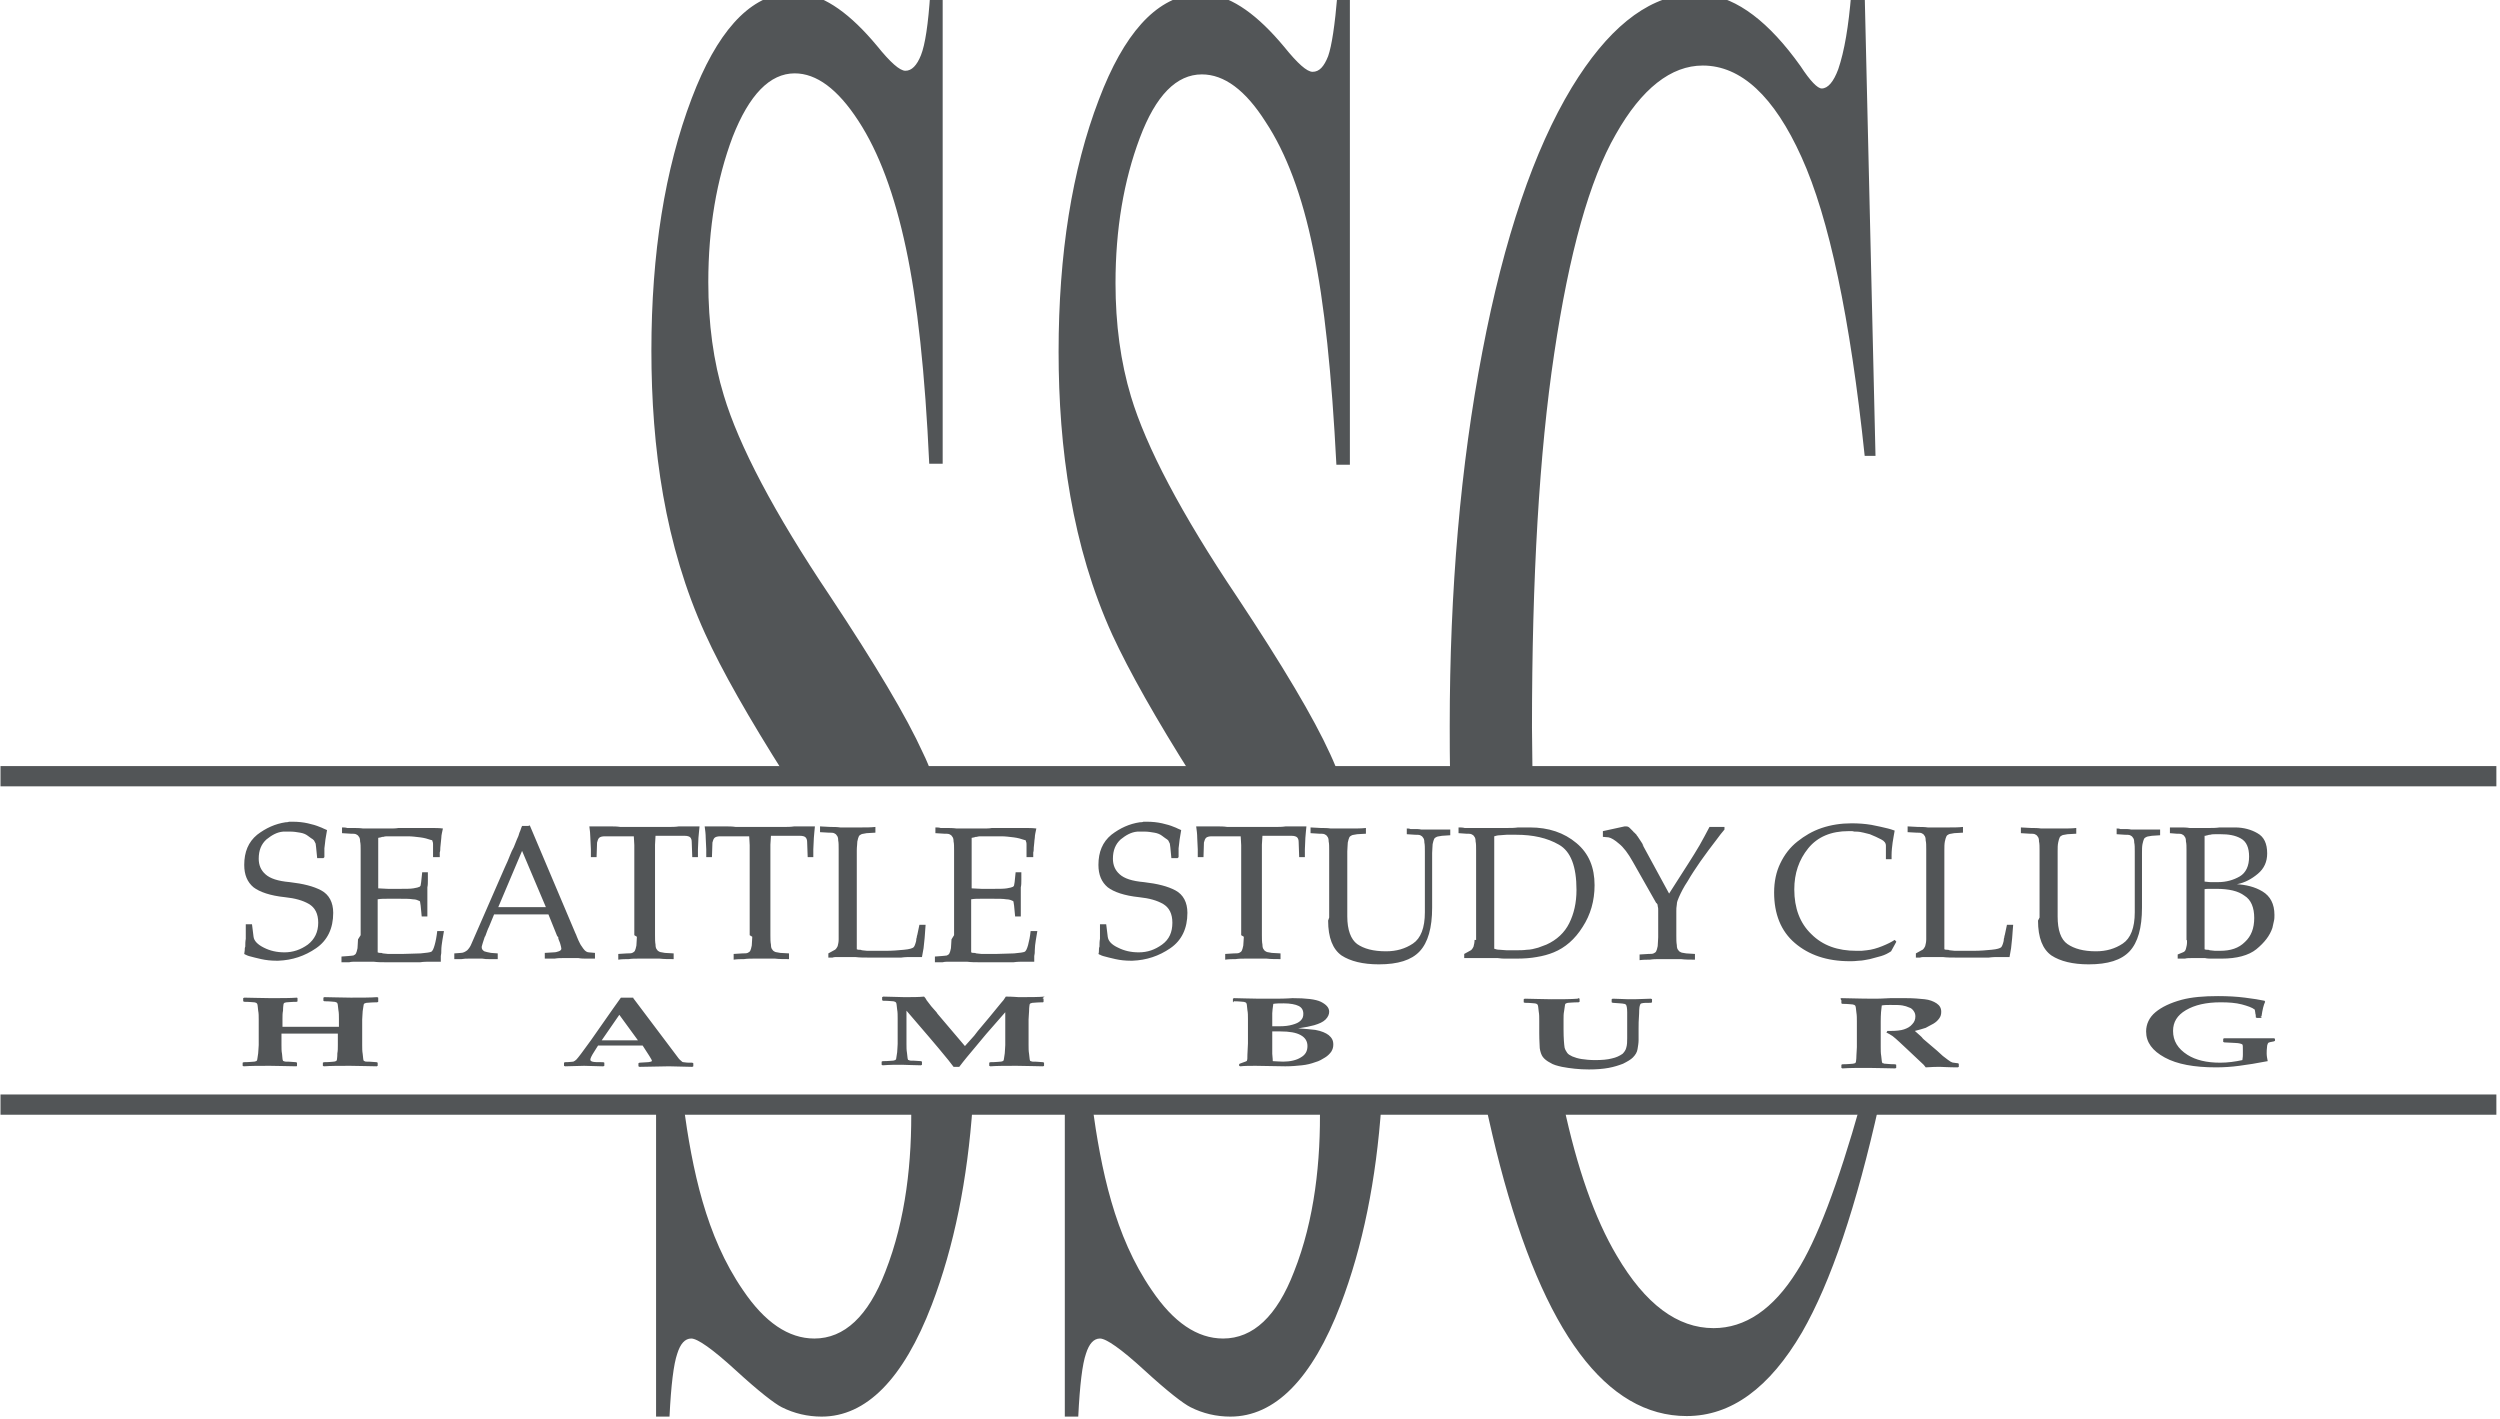
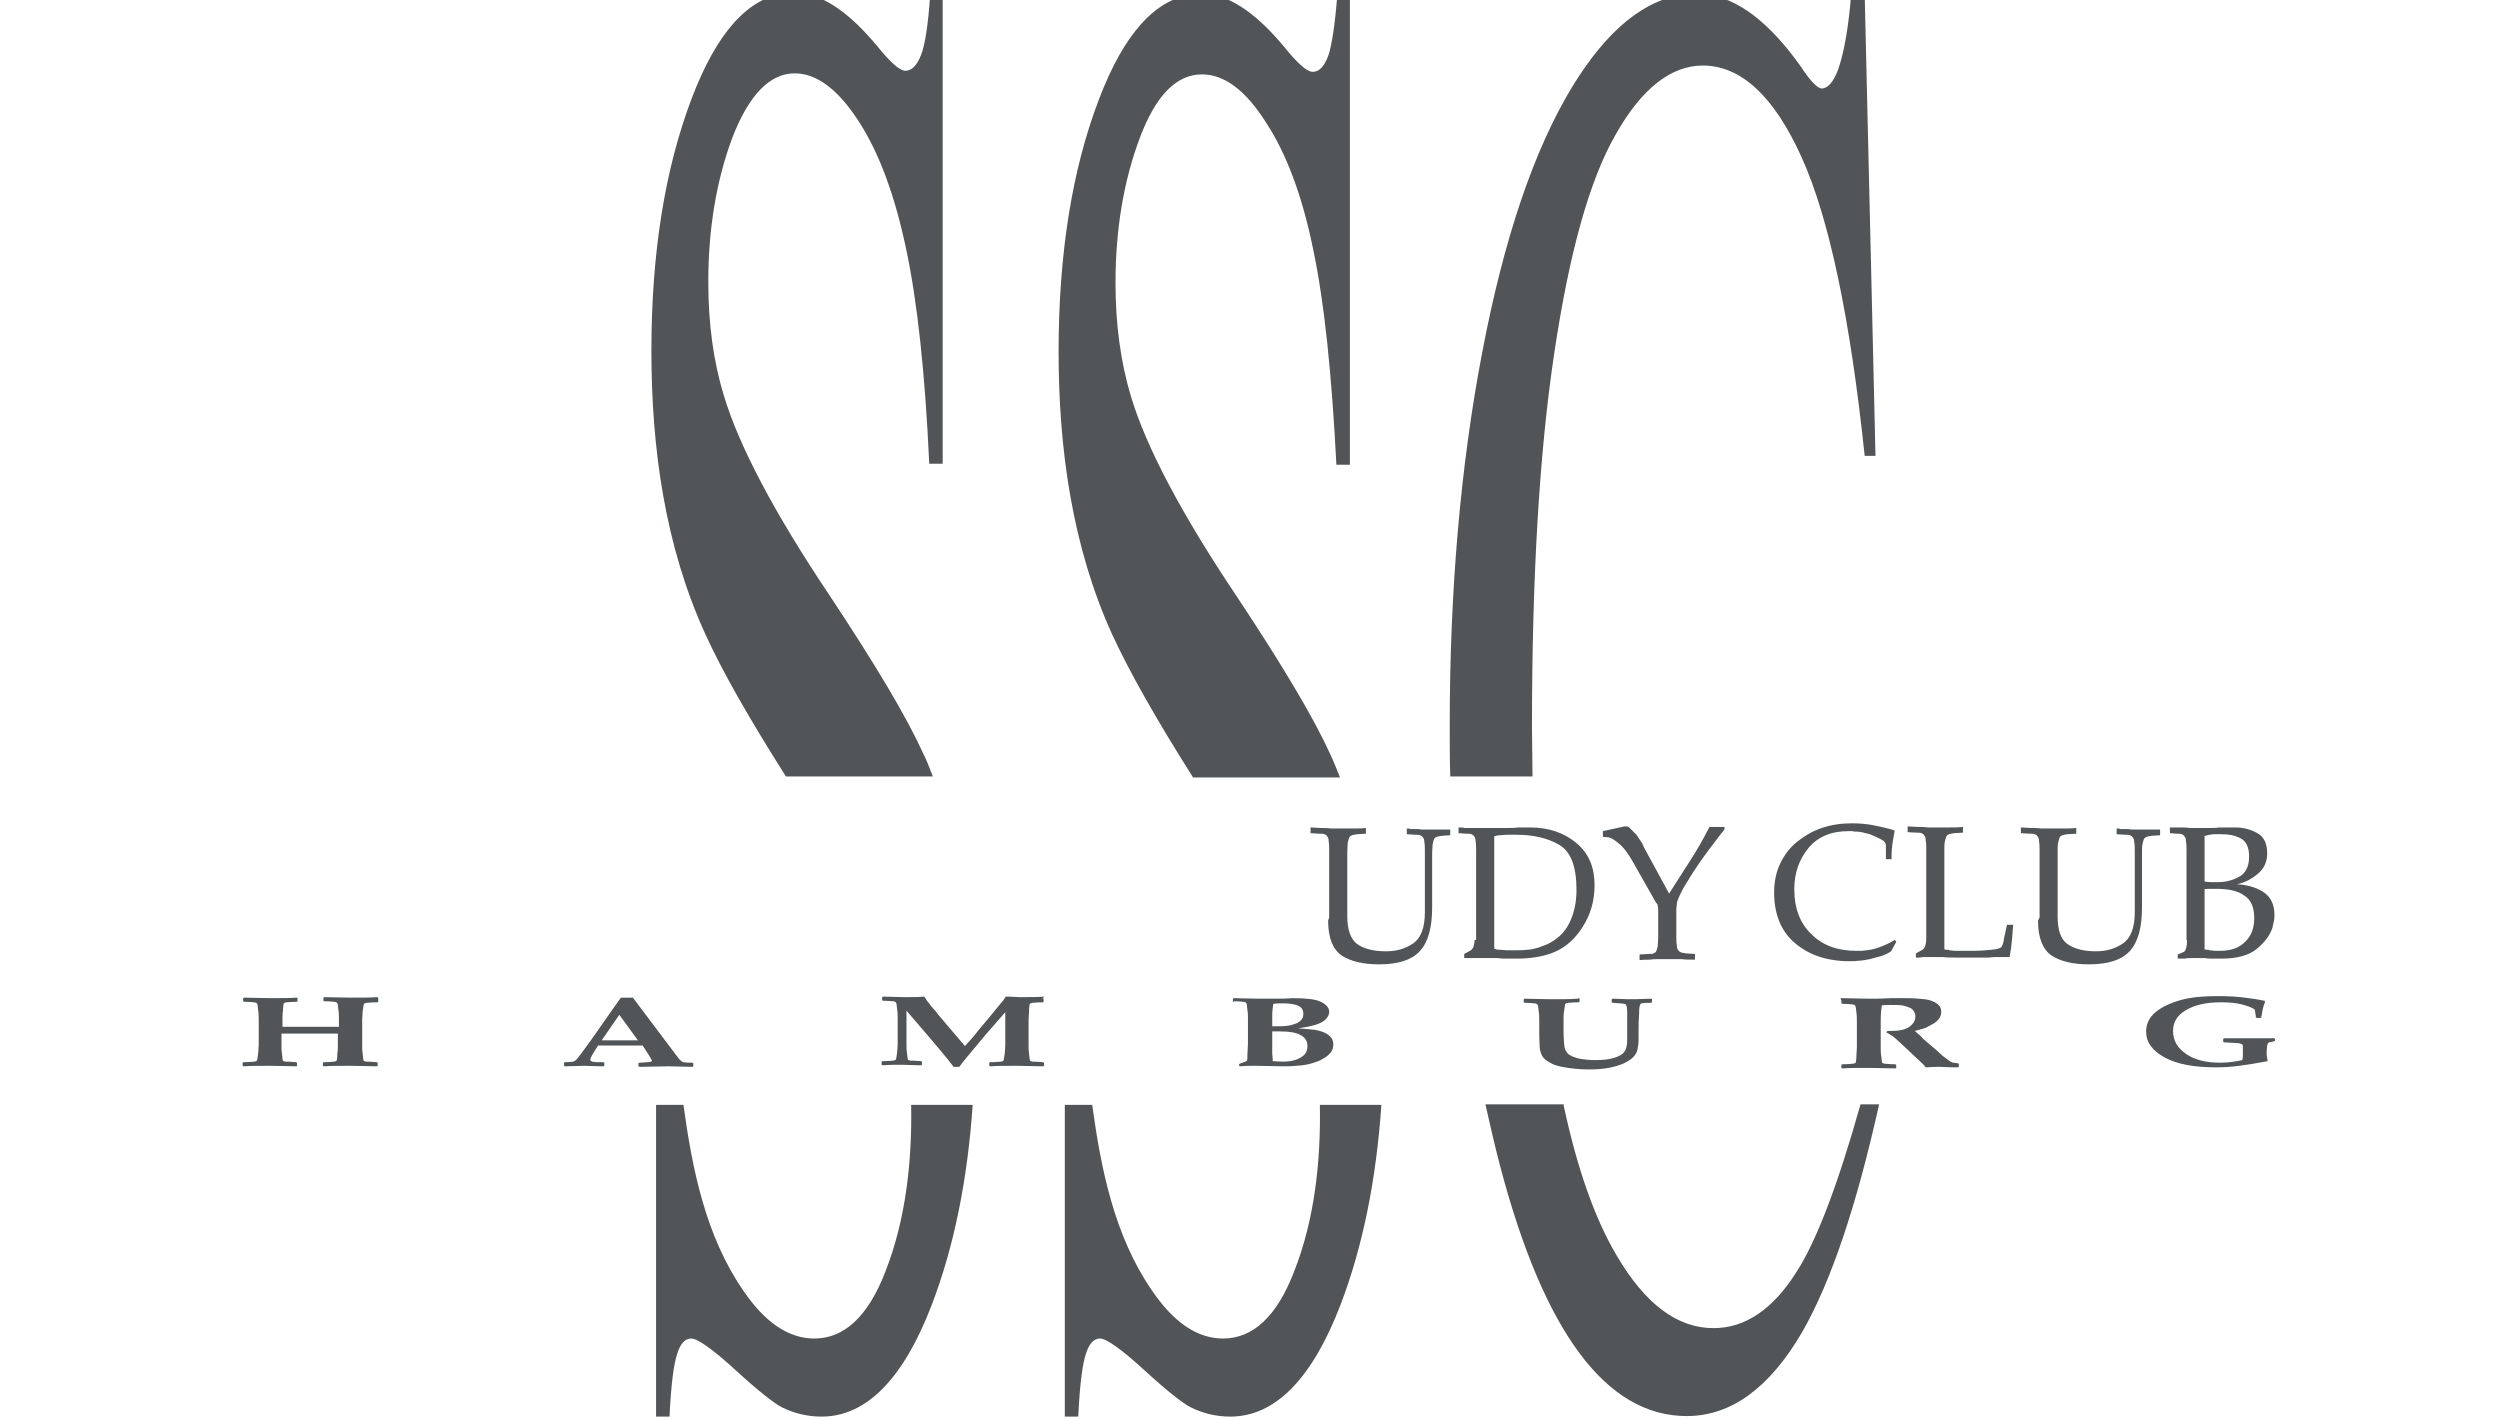
<svg xmlns="http://www.w3.org/2000/svg" width="215pt" height="122pt" viewBox="0 0 215 122" version="1.1">
  <g id="surface1">
    <path style="stroke:none;fill-rule:evenodd;fill:rgb(32.157%,33.333%,34.118%);fill-opacity:1;" d="M 81.07 -0.492 L 81.07 39.879 L 79.914 39.879 C 79.559 32.09 78.891 25.914 77.914 21.348 C 76.934 16.738 75.598 13.113 73.816 10.383 C 72.039 7.652 70.215 6.309 68.344 6.309 C 66.211 6.309 64.43 8.145 63.008 11.77 C 61.629 15.441 60.914 19.602 60.914 24.258 C 60.914 27.84 61.359 31.105 62.25 34.012 C 63.539 38.309 66.566 44.086 71.371 51.246 C 75.285 57.152 77.957 61.629 79.379 64.762 C 79.691 65.391 79.957 66.059 80.227 66.777 L 67.59 66.777 C 64.383 61.719 62.07 57.645 60.648 54.512 C 57.176 46.902 56.02 38.492 56.02 30.164 C 56.02 21.797 57.176 14.547 59.488 8.457 C 61.629 2.82 64.34 -0.227 67.59 -0.582 L 68.969 -0.582 C 71.016 -0.312 73.148 1.211 75.418 3.938 C 76.574 5.371 77.379 6.086 77.867 6.086 C 78.402 6.086 78.848 5.637 79.203 4.746 C 79.559 3.848 79.828 2.102 80.004 -0.582 L 81.156 -0.582 Z M 160.363 -0.492 L 159.203 -0.492 C 158.98 2.238 158.625 4.387 158.09 5.953 C 157.691 7.027 157.203 7.609 156.668 7.609 C 156.312 7.609 155.688 6.98 154.844 5.684 C 152.129 1.879 149.418 -0.176 146.656 -0.492 L 145.055 -0.492 C 141.496 -0.137 138.203 2.551 135.176 7.52 C 131.93 12.887 129.348 20.457 127.48 30.254 C 125.609 40.012 124.676 50.754 124.676 62.438 C 124.676 63.914 124.676 65.344 124.723 66.777 L 131.797 66.777 C 131.797 65.391 131.75 64 131.75 62.57 C 131.75 49.723 132.375 38.98 133.664 30.391 C 134.953 21.75 136.691 15.484 138.961 11.547 C 141.184 7.609 143.719 5.637 146.438 5.637 C 149.727 5.637 152.574 8.281 154.934 13.516 C 157.289 18.707 159.113 27.301 160.363 39.207 L 161.293 39.207 Z M 116.176 -0.492 L 115.023 -0.492 C 114.797 2.195 114.531 3.938 114.219 4.832 C 113.863 5.73 113.461 6.176 112.883 6.176 C 112.395 6.176 111.594 5.461 110.438 4.027 C 108.168 1.297 106.031 -0.227 103.988 -0.492 L 102.605 -0.492 C 99.359 -0.09 96.645 2.91 94.508 8.551 C 92.195 14.59 91.039 21.844 91.039 30.254 C 91.039 38.535 92.195 46.992 95.664 54.602 C 97.09 57.691 99.402 61.809 102.605 66.863 L 115.242 66.863 C 114.977 66.195 114.711 65.523 114.398 64.852 C 112.973 61.719 110.305 57.242 106.391 51.336 C 101.582 44.176 98.555 38.398 97.266 34.105 C 96.375 31.148 95.934 27.883 95.934 24.344 C 95.934 19.695 96.645 15.531 98.023 11.863 C 99.402 8.191 101.184 6.398 103.363 6.398 C 105.277 6.398 107.102 7.742 108.836 10.473 C 110.613 13.156 111.996 16.828 112.93 21.438 C 113.906 26.051 114.531 32.227 114.93 39.969 L 116.09 39.969 L 116.09 -0.402 Z M 83.652 95.016 C 83.207 101.461 82.051 107.191 80.137 112.203 C 77.688 118.605 74.488 121.828 70.66 121.828 C 69.461 121.828 68.301 121.559 67.23 121.02 C 66.613 120.707 65.277 119.68 63.273 117.844 C 61.27 116.008 59.98 115.113 59.449 115.113 C 58.91 115.113 58.512 115.559 58.246 116.41 C 57.934 117.305 57.711 119.098 57.578 121.828 L 56.422 121.828 L 56.422 95.016 L 58.777 95.016 C 59.535 100.566 60.691 106.293 63.895 110.949 C 65.766 113.723 67.812 115.113 70.035 115.113 C 72.617 115.113 74.664 113.188 76.133 109.383 C 77.914 104.863 78.445 99.805 78.359 95.016 L 83.699 95.016 Z M 118.801 95.016 C 118.355 101.461 117.203 107.191 115.289 112.203 C 112.84 118.605 109.637 121.828 105.809 121.828 C 104.609 121.828 103.453 121.559 102.387 121.02 C 101.762 120.707 100.426 119.68 98.422 117.844 C 96.422 116.008 95.133 115.113 94.598 115.113 C 94.062 115.113 93.664 115.559 93.395 116.41 C 93.082 117.305 92.863 119.098 92.73 121.828 L 91.574 121.828 L 91.574 95.016 L 93.93 95.016 C 94.688 100.566 95.844 106.293 99.047 110.949 C 100.918 113.723 102.961 115.113 105.188 115.113 C 107.77 115.113 109.816 113.188 111.281 109.383 C 113.062 104.906 113.598 99.805 113.508 95.016 L 118.848 95.016 Z M 134.465 95.016 C 135.621 100.434 137.133 104.773 139.047 107.996 C 141.496 112.16 144.254 114.219 147.367 114.219 C 150.082 114.219 152.488 112.605 154.531 109.336 C 156.223 106.699 158.051 101.91 160.004 94.973 L 161.605 94.973 C 159.652 103.742 157.469 110.234 154.977 114.574 C 152.176 119.367 148.883 121.781 145.055 121.781 C 138.156 121.781 132.773 114.621 128.992 100.207 C 128.547 98.508 128.148 96.762 127.746 94.973 L 134.512 94.973 Z M 134.465 95.016" />
-     <path style="stroke:none;fill-rule:evenodd;fill:rgb(32.157%,33.333%,34.118%);fill-opacity:1;" d="M 27.812 73.801 L 27.277 73.801 L 27.184 72.863 C 27.184 72.773 27.145 72.641 27.145 72.551 C 27.098 72.457 27.055 72.371 27.008 72.281 C 26.965 72.238 26.875 72.145 26.785 72.105 C 26.699 72.055 26.609 71.969 26.473 71.879 C 26.297 71.742 26.074 71.652 25.809 71.609 C 25.543 71.566 25.273 71.52 25.051 71.52 C 25.008 71.52 24.918 71.52 24.875 71.52 C 24.828 71.52 24.738 71.52 24.695 71.52 C 24.652 71.52 24.605 71.52 24.52 71.52 C 24.473 71.52 24.43 71.52 24.34 71.52 C 23.805 71.566 23.363 71.832 22.914 72.191 C 22.469 72.594 22.25 73.129 22.25 73.848 C 22.25 74.383 22.426 74.832 22.828 75.188 C 23.227 75.551 23.895 75.773 24.918 75.863 C 26.074 75.996 26.965 76.219 27.633 76.578 C 28.301 76.938 28.656 77.605 28.656 78.504 C 28.656 79.844 28.164 80.875 27.184 81.547 C 26.207 82.219 25.141 82.574 23.941 82.621 C 23.895 82.621 23.895 82.621 23.852 82.621 C 23.805 82.621 23.805 82.621 23.762 82.621 C 23.316 82.621 22.871 82.574 22.469 82.484 C 22.07 82.395 21.715 82.305 21.402 82.219 C 21.312 82.172 21.227 82.172 21.18 82.125 C 21.094 82.086 21.047 82.086 21.004 82.039 C 21.004 81.949 21.047 81.812 21.047 81.723 C 21.047 81.637 21.047 81.5 21.094 81.41 C 21.094 81.188 21.094 80.965 21.137 80.738 C 21.137 80.516 21.137 80.336 21.137 80.113 C 21.137 80.023 21.137 79.934 21.137 79.801 C 21.137 79.711 21.137 79.621 21.137 79.488 L 21.672 79.488 L 21.805 80.562 C 21.848 80.918 22.16 81.234 22.695 81.5 C 23.227 81.77 23.805 81.902 24.473 81.902 C 25.184 81.902 25.855 81.68 26.473 81.234 C 27.055 80.785 27.367 80.16 27.367 79.352 C 27.367 78.59 27.098 78.055 26.566 77.742 C 26.031 77.43 25.363 77.25 24.52 77.16 C 23.227 77.027 22.336 76.711 21.805 76.309 C 21.27 75.863 21.004 75.234 21.004 74.383 C 21.004 73.266 21.359 72.414 22.113 71.789 C 22.871 71.207 23.676 70.848 24.562 70.715 C 24.652 70.715 24.738 70.715 24.875 70.668 C 24.965 70.668 25.098 70.668 25.184 70.668 C 25.629 70.668 26.074 70.715 26.473 70.805 C 26.875 70.895 27.184 70.984 27.5 71.117 C 27.633 71.16 27.723 71.207 27.812 71.25 C 27.898 71.297 28.035 71.34 28.125 71.387 C 28.078 71.652 28.035 71.922 27.988 72.191 C 27.945 72.457 27.945 72.684 27.898 72.953 C 27.898 73.086 27.898 73.176 27.898 73.312 C 27.898 73.445 27.898 73.578 27.898 73.715 Z M 31.016 80.426 L 31.016 73.129 C 31.016 72.816 31.016 72.551 30.969 72.371 C 30.969 72.145 30.926 72.012 30.836 71.922 C 30.789 71.832 30.703 71.789 30.613 71.742 C 30.523 71.699 30.348 71.699 30.168 71.699 L 29.414 71.652 L 29.414 71.16 C 29.547 71.16 29.727 71.16 29.859 71.207 C 29.992 71.207 30.168 71.207 30.301 71.207 C 30.613 71.207 30.926 71.207 31.234 71.25 C 31.551 71.25 31.859 71.25 32.172 71.25 C 32.262 71.25 32.348 71.25 32.438 71.25 C 32.527 71.25 32.617 71.25 32.707 71.25 C 32.973 71.25 33.238 71.25 33.508 71.25 C 33.773 71.25 34.039 71.25 34.262 71.207 C 34.574 71.207 34.93 71.207 35.199 71.207 C 35.508 71.207 35.773 71.207 36 71.207 C 36.352 71.207 36.711 71.207 37.066 71.207 C 37.422 71.207 37.777 71.207 38.09 71.25 C 38.043 71.52 37.953 71.789 37.953 72.055 C 37.91 72.324 37.91 72.641 37.867 72.906 C 37.867 73.043 37.867 73.176 37.82 73.312 C 37.82 73.445 37.82 73.578 37.82 73.715 L 37.242 73.715 L 37.242 72.641 C 37.242 72.551 37.242 72.457 37.199 72.371 C 37.199 72.281 37.156 72.238 37.066 72.238 C 36.797 72.145 36.488 72.055 36.133 72.012 C 35.773 71.969 35.418 71.922 35.062 71.922 C 34.84 71.922 34.66 71.922 34.441 71.922 C 34.262 71.922 34.039 71.922 33.863 71.922 C 33.73 71.922 33.551 71.922 33.418 71.922 C 33.238 71.922 33.105 71.922 32.973 71.969 C 32.883 71.969 32.84 71.969 32.75 72.012 C 32.66 72.012 32.617 72.055 32.527 72.055 L 32.527 76.398 C 32.793 76.398 33.059 76.441 33.371 76.441 C 33.684 76.441 34.039 76.441 34.395 76.441 C 34.887 76.441 35.285 76.441 35.551 76.398 C 35.82 76.355 36 76.309 36.086 76.262 C 36.133 76.219 36.176 76.176 36.176 76.129 C 36.176 76.039 36.219 75.953 36.219 75.863 L 36.309 75.012 L 36.797 75.012 C 36.797 75.145 36.797 75.234 36.797 75.371 C 36.797 75.457 36.797 75.59 36.797 75.68 C 36.797 75.906 36.797 76.129 36.754 76.309 C 36.754 76.488 36.754 76.711 36.754 76.938 C 36.754 77.027 36.754 77.113 36.754 77.25 C 36.754 77.34 36.754 77.473 36.754 77.562 C 36.754 77.652 36.754 77.785 36.754 77.875 C 36.754 77.965 36.754 78.055 36.754 78.188 C 36.754 78.277 36.754 78.414 36.754 78.504 C 36.754 78.59 36.754 78.68 36.754 78.816 L 36.266 78.816 L 36.176 77.875 C 36.176 77.785 36.133 77.699 36.133 77.605 C 36.133 77.516 36.086 77.473 36.043 77.473 C 35.953 77.43 35.773 77.34 35.508 77.34 C 35.238 77.293 34.84 77.293 34.352 77.293 C 33.949 77.293 33.598 77.293 33.328 77.293 C 33.02 77.293 32.75 77.293 32.48 77.34 L 32.48 81.902 C 32.57 81.949 32.617 81.949 32.707 81.949 C 32.793 81.949 32.84 81.949 32.926 81.992 C 33.059 81.992 33.238 82.039 33.371 82.039 C 33.551 82.039 33.684 82.039 33.816 82.039 C 33.949 82.039 34.082 82.039 34.219 82.039 C 34.352 82.039 34.484 82.039 34.617 82.039 C 35.199 82.039 35.684 81.992 36.176 81.992 C 36.664 81.949 36.977 81.902 37.066 81.859 C 37.199 81.812 37.289 81.59 37.379 81.277 C 37.469 80.965 37.555 80.516 37.602 80.07 L 38.18 80.07 C 38.133 80.336 38.09 80.605 38.043 80.875 C 38 81.145 37.953 81.457 37.953 81.723 C 37.953 81.902 37.953 82.039 37.91 82.219 C 37.91 82.395 37.91 82.531 37.91 82.707 C 37.777 82.707 37.645 82.707 37.508 82.707 C 37.379 82.707 37.199 82.707 37.02 82.707 C 36.754 82.707 36.441 82.707 36.133 82.754 C 35.82 82.754 35.508 82.754 35.152 82.754 C 35.062 82.754 35.02 82.754 34.93 82.754 C 34.84 82.754 34.797 82.754 34.707 82.754 C 34.617 82.754 34.527 82.754 34.395 82.754 C 34.309 82.754 34.172 82.754 34.082 82.754 C 33.996 82.754 33.863 82.754 33.773 82.754 C 33.684 82.754 33.551 82.754 33.461 82.754 C 33.418 82.754 33.371 82.754 33.328 82.754 C 33.285 82.754 33.238 82.754 33.195 82.754 C 32.84 82.754 32.48 82.754 32.129 82.707 C 31.77 82.707 31.457 82.707 31.148 82.707 C 30.969 82.707 30.746 82.707 30.57 82.707 C 30.391 82.707 30.211 82.707 30.035 82.754 C 30.035 82.754 29.992 82.754 29.992 82.754 C 29.992 82.754 29.945 82.754 29.945 82.754 C 29.859 82.754 29.766 82.754 29.68 82.754 C 29.59 82.754 29.5 82.754 29.367 82.754 L 29.367 82.262 L 29.945 82.219 C 30.125 82.219 30.301 82.172 30.391 82.172 C 30.48 82.125 30.57 82.086 30.613 81.992 C 30.656 81.902 30.703 81.77 30.746 81.547 C 30.746 81.32 30.789 81.051 30.789 80.785 Z M 45.562 70.984 L 49.48 80.246 C 49.527 80.336 49.566 80.426 49.613 80.562 C 49.656 80.648 49.703 80.785 49.746 80.875 C 49.793 80.965 49.836 81.051 49.879 81.145 C 49.926 81.234 49.969 81.32 50.016 81.367 C 50.105 81.5 50.191 81.637 50.281 81.723 C 50.371 81.812 50.504 81.902 50.637 81.902 L 51.168 81.949 L 51.168 82.441 C 51.035 82.441 50.949 82.441 50.816 82.441 C 50.684 82.441 50.59 82.441 50.457 82.441 C 50.234 82.441 49.969 82.441 49.746 82.395 C 49.527 82.395 49.258 82.395 49.035 82.395 C 48.855 82.395 48.637 82.395 48.414 82.395 C 48.188 82.395 47.965 82.395 47.699 82.441 C 47.566 82.441 47.434 82.441 47.297 82.441 C 47.164 82.441 47.031 82.441 46.852 82.441 L 46.852 81.949 L 47.609 81.902 C 47.789 81.902 47.922 81.859 48.055 81.812 C 48.188 81.77 48.277 81.68 48.277 81.59 C 48.277 81.5 48.234 81.367 48.188 81.188 C 48.145 81.008 48.055 80.875 48.012 80.695 C 48.012 80.695 48.012 80.695 48.012 80.648 C 48.012 80.648 48.012 80.648 48.012 80.605 C 48.012 80.605 48.012 80.562 47.965 80.562 C 47.965 80.562 47.965 80.516 47.922 80.516 L 47.164 78.637 L 42.492 78.637 L 42.051 79.711 C 42.004 79.801 41.961 79.891 41.914 80.023 C 41.871 80.16 41.824 80.246 41.781 80.383 C 41.781 80.426 41.781 80.426 41.738 80.473 C 41.738 80.516 41.738 80.516 41.691 80.562 C 41.648 80.738 41.559 80.918 41.516 81.098 C 41.473 81.277 41.426 81.367 41.426 81.457 C 41.426 81.637 41.516 81.723 41.648 81.812 C 41.781 81.859 41.961 81.902 42.227 81.949 L 42.805 81.992 L 42.805 82.484 C 42.672 82.484 42.539 82.484 42.449 82.484 C 42.316 82.484 42.227 82.484 42.094 82.484 C 41.871 82.484 41.691 82.484 41.473 82.441 C 41.293 82.441 41.113 82.441 40.938 82.441 C 40.715 82.441 40.535 82.441 40.312 82.441 C 40.09 82.441 39.914 82.441 39.691 82.484 C 39.602 82.484 39.512 82.484 39.379 82.484 C 39.289 82.484 39.156 82.484 39.07 82.484 L 39.07 81.992 L 39.645 81.949 C 39.824 81.949 40.004 81.859 40.184 81.723 C 40.312 81.59 40.449 81.41 40.535 81.188 L 43.426 74.566 C 43.516 74.383 43.562 74.25 43.652 74.07 C 43.738 73.891 43.785 73.715 43.871 73.531 C 43.961 73.312 44.051 73.086 44.184 72.863 C 44.273 72.641 44.363 72.414 44.453 72.191 C 44.543 72.012 44.633 71.789 44.672 71.609 C 44.766 71.43 44.809 71.207 44.898 71.031 L 45.43 71.031 Z M 42.852 78.012 L 46.945 78.012 L 44.898 73.176 Z M 54.551 80.426 L 54.551 73.531 C 54.551 73.219 54.551 72.953 54.551 72.684 C 54.551 72.414 54.508 72.145 54.508 71.922 L 52.016 71.922 C 51.793 71.922 51.613 71.969 51.527 72.055 C 51.434 72.145 51.395 72.281 51.348 72.457 L 51.305 73.715 L 50.816 73.715 C 50.816 73.625 50.816 73.492 50.816 73.398 C 50.816 73.312 50.816 73.176 50.816 73.043 C 50.816 72.727 50.77 72.371 50.77 72.055 C 50.77 71.742 50.727 71.387 50.684 71.07 C 50.992 71.07 51.258 71.07 51.57 71.07 C 51.883 71.07 52.148 71.07 52.461 71.07 C 52.773 71.07 53.039 71.07 53.352 71.117 C 53.664 71.117 53.93 71.117 54.242 71.117 L 56.598 71.117 C 56.91 71.117 57.176 71.117 57.488 71.117 C 57.801 71.117 58.066 71.117 58.379 71.07 C 58.691 71.07 58.957 71.07 59.27 71.07 C 59.578 71.07 59.848 71.07 60.16 71.07 C 60.113 71.387 60.113 71.699 60.066 72.055 C 60.066 72.371 60.023 72.727 60.023 73.043 C 60.023 73.176 60.023 73.266 60.023 73.398 C 60.023 73.492 60.023 73.625 60.023 73.715 L 59.535 73.715 L 59.488 72.414 C 59.488 72.238 59.449 72.105 59.359 72.012 C 59.27 71.922 59.09 71.879 58.867 71.879 L 56.375 71.879 C 56.375 72.145 56.332 72.371 56.332 72.641 C 56.332 72.906 56.332 73.176 56.332 73.531 L 56.332 80.426 C 56.332 80.738 56.332 81.008 56.375 81.234 C 56.375 81.457 56.422 81.59 56.508 81.68 C 56.555 81.77 56.641 81.812 56.73 81.859 C 56.82 81.902 57 81.902 57.176 81.949 L 57.934 81.992 L 57.934 82.484 C 57.535 82.484 57.09 82.484 56.73 82.441 C 56.332 82.441 55.977 82.441 55.578 82.441 C 55.484 82.441 55.352 82.441 55.266 82.441 C 55.129 82.441 55.039 82.441 54.906 82.441 C 54.641 82.441 54.328 82.441 54.062 82.484 C 53.797 82.484 53.484 82.484 53.172 82.531 L 53.172 82.039 L 53.93 81.992 C 54.109 81.992 54.285 81.992 54.375 81.949 C 54.461 81.902 54.551 81.859 54.598 81.77 C 54.641 81.68 54.688 81.547 54.73 81.32 C 54.73 81.098 54.773 80.832 54.773 80.562 Z M 64.473 80.426 L 64.473 73.531 C 64.473 73.219 64.473 72.953 64.473 72.684 C 64.473 72.414 64.43 72.145 64.43 71.922 L 61.938 71.922 C 61.719 71.922 61.539 71.969 61.449 72.055 C 61.359 72.145 61.316 72.281 61.27 72.457 L 61.227 73.715 L 60.738 73.715 C 60.738 73.625 60.738 73.492 60.738 73.398 C 60.738 73.312 60.738 73.176 60.738 73.043 C 60.738 72.727 60.691 72.371 60.691 72.055 C 60.691 71.742 60.648 71.387 60.602 71.07 C 60.914 71.07 61.18 71.07 61.492 71.07 C 61.805 71.07 62.07 71.07 62.383 71.07 C 62.695 71.07 62.961 71.07 63.273 71.117 C 63.586 71.117 63.852 71.117 64.164 71.117 L 66.52 71.117 C 66.832 71.117 67.098 71.117 67.41 71.117 C 67.723 71.117 67.988 71.117 68.301 71.07 C 68.613 71.07 68.879 71.07 69.191 71.07 C 69.504 71.07 69.77 71.07 70.082 71.07 C 70.035 71.387 70.035 71.699 69.992 72.055 C 69.992 72.371 69.945 72.727 69.945 73.043 C 69.945 73.176 69.945 73.266 69.945 73.398 C 69.945 73.492 69.945 73.625 69.945 73.715 L 69.461 73.715 L 69.414 72.414 C 69.414 72.238 69.367 72.105 69.277 72.012 C 69.191 71.922 69.012 71.879 68.793 71.879 L 66.301 71.879 C 66.301 72.145 66.254 72.371 66.254 72.641 C 66.254 72.906 66.254 73.176 66.254 73.531 L 66.254 80.426 C 66.254 80.738 66.254 81.008 66.301 81.234 C 66.301 81.457 66.344 81.59 66.434 81.68 C 66.477 81.77 66.566 81.812 66.652 81.859 C 66.742 81.902 66.922 81.902 67.098 81.949 L 67.855 81.992 L 67.855 82.484 C 67.457 82.484 67.012 82.484 66.652 82.441 C 66.254 82.441 65.898 82.441 65.496 82.441 C 65.41 82.441 65.277 82.441 65.188 82.441 C 65.051 82.441 64.961 82.441 64.828 82.441 C 64.562 82.441 64.25 82.441 63.984 82.484 C 63.719 82.484 63.406 82.484 63.094 82.531 L 63.094 82.039 L 63.852 81.992 C 64.031 81.992 64.207 81.992 64.297 81.949 C 64.383 81.902 64.473 81.859 64.52 81.77 C 64.562 81.68 64.609 81.547 64.652 81.32 C 64.652 81.098 64.695 80.832 64.695 80.562 Z M 73.684 73.129 L 73.684 81.637 C 73.777 81.68 73.816 81.68 73.906 81.68 C 73.996 81.68 74.043 81.68 74.129 81.723 C 74.266 81.723 74.441 81.77 74.574 81.77 C 74.754 81.77 74.887 81.77 75.02 81.77 C 75.199 81.77 75.418 81.77 75.598 81.77 C 75.82 81.77 75.996 81.77 76.223 81.77 C 76.754 81.77 77.289 81.723 77.734 81.68 C 78.227 81.637 78.492 81.547 78.578 81.457 C 78.625 81.41 78.668 81.32 78.711 81.188 C 78.758 81.051 78.801 80.918 78.801 80.785 C 78.801 80.695 78.848 80.648 78.848 80.562 C 78.848 80.473 78.891 80.426 78.891 80.383 L 79.07 79.531 L 79.602 79.531 C 79.602 79.711 79.559 79.934 79.559 80.113 C 79.559 80.336 79.516 80.516 79.516 80.695 C 79.469 81.008 79.469 81.277 79.426 81.547 C 79.379 81.812 79.336 82.086 79.289 82.305 C 79.156 82.305 79.023 82.305 78.891 82.305 C 78.758 82.305 78.578 82.305 78.402 82.305 C 78.137 82.305 77.824 82.305 77.512 82.352 C 77.199 82.352 76.887 82.352 76.535 82.352 C 76.441 82.352 76.398 82.352 76.309 82.352 C 76.223 82.352 76.176 82.352 76.086 82.352 C 75.863 82.352 75.598 82.352 75.375 82.352 C 75.152 82.352 74.934 82.352 74.707 82.352 C 74.309 82.352 73.906 82.352 73.551 82.305 C 73.195 82.305 72.84 82.305 72.527 82.305 C 72.352 82.305 72.172 82.305 72.039 82.305 C 71.859 82.305 71.727 82.305 71.594 82.352 C 71.547 82.352 71.504 82.352 71.461 82.352 C 71.414 82.352 71.371 82.352 71.328 82.352 C 71.328 82.352 71.281 82.352 71.281 82.352 C 71.281 82.352 71.238 82.352 71.238 82.352 L 71.238 81.992 L 71.727 81.723 C 71.859 81.68 71.949 81.547 72.039 81.367 C 72.086 81.188 72.125 81.008 72.125 80.785 L 72.125 73.043 C 72.125 72.727 72.125 72.457 72.086 72.281 C 72.086 72.055 72.039 71.922 71.949 71.832 C 71.906 71.742 71.816 71.699 71.727 71.652 C 71.637 71.609 71.461 71.609 71.281 71.609 L 70.523 71.566 L 70.523 71.07 C 70.836 71.07 71.102 71.117 71.414 71.117 C 71.684 71.117 71.992 71.117 72.262 71.16 C 72.395 71.16 72.484 71.16 72.617 71.16 C 72.75 71.16 72.84 71.16 72.93 71.16 C 73.328 71.16 73.684 71.16 74.086 71.16 C 74.488 71.16 74.887 71.16 75.285 71.117 L 75.285 71.609 L 74.531 71.652 C 74.355 71.699 74.176 71.699 74.086 71.742 C 73.996 71.789 73.906 71.832 73.863 71.922 C 73.816 72.012 73.777 72.145 73.73 72.371 C 73.73 72.594 73.684 72.816 73.684 73.129 Z M 82.051 80.426 L 82.051 73.129 C 82.051 72.816 82.051 72.551 82.008 72.371 C 82.008 72.145 81.961 72.012 81.871 71.922 C 81.828 71.832 81.738 71.789 81.648 71.742 C 81.559 71.699 81.383 71.699 81.203 71.699 L 80.445 71.652 L 80.445 71.16 C 80.582 71.16 80.758 71.16 80.891 71.207 C 81.027 71.207 81.203 71.207 81.336 71.207 C 81.648 71.207 81.961 71.207 82.273 71.25 C 82.582 71.25 82.895 71.25 83.207 71.25 C 83.297 71.25 83.387 71.25 83.473 71.25 C 83.562 71.25 83.652 71.25 83.738 71.25 C 84.008 71.25 84.273 71.25 84.543 71.25 C 84.809 71.25 85.074 71.25 85.301 71.207 C 85.652 71.207 85.965 71.207 86.234 71.207 C 86.543 71.207 86.812 71.207 87.031 71.207 C 87.391 71.207 87.746 71.207 88.102 71.207 C 88.457 71.207 88.812 71.207 89.125 71.25 C 89.078 71.52 88.992 71.789 88.992 72.055 C 88.945 72.324 88.945 72.641 88.902 72.906 C 88.902 73.043 88.902 73.176 88.859 73.312 C 88.859 73.445 88.859 73.578 88.859 73.715 L 88.281 73.715 L 88.281 72.641 C 88.281 72.551 88.281 72.457 88.234 72.371 C 88.234 72.281 88.191 72.238 88.102 72.238 C 87.836 72.145 87.523 72.055 87.168 72.012 C 86.812 71.969 86.453 71.922 86.102 71.922 C 85.875 71.922 85.699 71.922 85.477 71.922 C 85.254 71.922 85.074 71.922 84.898 71.922 C 84.762 71.922 84.629 71.922 84.453 71.922 C 84.273 71.922 84.141 71.922 84.008 71.969 C 83.918 71.969 83.875 71.969 83.785 72.012 C 83.699 72.012 83.652 72.055 83.562 72.055 L 83.562 76.398 C 83.832 76.398 84.098 76.441 84.41 76.441 C 84.719 76.441 85.074 76.441 85.43 76.441 C 85.918 76.441 86.32 76.441 86.59 76.398 C 86.855 76.355 87.031 76.309 87.121 76.262 C 87.168 76.219 87.211 76.176 87.211 76.129 C 87.211 76.039 87.258 75.953 87.258 75.863 L 87.344 75.012 L 87.836 75.012 C 87.836 75.145 87.836 75.234 87.836 75.371 C 87.836 75.457 87.836 75.59 87.836 75.68 C 87.836 75.906 87.836 76.129 87.789 76.309 C 87.789 76.488 87.789 76.711 87.789 76.938 C 87.789 77.027 87.789 77.113 87.789 77.25 C 87.789 77.34 87.789 77.473 87.789 77.562 C 87.789 77.652 87.789 77.785 87.789 77.875 C 87.789 77.965 87.789 78.055 87.789 78.188 C 87.789 78.277 87.789 78.414 87.789 78.504 C 87.789 78.59 87.789 78.68 87.789 78.816 L 87.301 78.816 L 87.211 77.875 C 87.211 77.785 87.168 77.699 87.168 77.605 C 87.168 77.516 87.121 77.473 87.078 77.473 C 86.992 77.43 86.812 77.34 86.543 77.34 C 86.277 77.293 85.875 77.293 85.387 77.293 C 84.988 77.293 84.629 77.293 84.363 77.293 C 84.051 77.293 83.785 77.293 83.52 77.34 L 83.52 81.902 C 83.609 81.949 83.652 81.949 83.738 81.949 C 83.832 81.949 83.875 81.949 83.965 81.992 C 84.098 81.992 84.273 82.039 84.41 82.039 C 84.586 82.039 84.719 82.039 84.852 82.039 C 84.988 82.039 85.121 82.039 85.254 82.039 C 85.387 82.039 85.52 82.039 85.652 82.039 C 86.234 82.039 86.723 81.992 87.211 81.992 C 87.703 81.949 88.012 81.902 88.102 81.859 C 88.234 81.812 88.324 81.59 88.414 81.277 C 88.5 80.965 88.59 80.516 88.633 80.07 L 89.211 80.07 C 89.172 80.336 89.125 80.605 89.078 80.875 C 89.035 81.145 88.992 81.457 88.992 81.723 C 88.992 81.902 88.992 82.039 88.945 82.219 C 88.945 82.395 88.945 82.531 88.945 82.707 C 88.812 82.707 88.68 82.707 88.547 82.707 C 88.414 82.707 88.234 82.707 88.055 82.707 C 87.789 82.707 87.48 82.707 87.168 82.754 C 86.855 82.754 86.543 82.754 86.188 82.754 C 86.102 82.754 86.055 82.754 85.965 82.754 C 85.875 82.754 85.832 82.754 85.742 82.754 C 85.652 82.754 85.566 82.754 85.43 82.754 C 85.34 82.754 85.207 82.754 85.121 82.754 C 85.027 82.754 84.898 82.754 84.809 82.754 C 84.719 82.754 84.586 82.754 84.496 82.754 C 84.453 82.754 84.41 82.754 84.363 82.754 C 84.32 82.754 84.273 82.754 84.23 82.754 C 83.875 82.754 83.52 82.754 83.16 82.707 C 82.809 82.707 82.496 82.707 82.184 82.707 C 82.008 82.707 81.781 82.707 81.605 82.707 C 81.43 82.707 81.25 82.707 81.07 82.754 C 81.07 82.754 81.027 82.754 81.027 82.754 C 81.027 82.754 80.98 82.754 80.98 82.754 C 80.891 82.754 80.805 82.754 80.715 82.754 C 80.625 82.754 80.539 82.754 80.402 82.754 L 80.402 82.262 L 80.98 82.219 C 81.156 82.219 81.336 82.172 81.43 82.172 C 81.516 82.125 81.605 82.086 81.648 81.992 C 81.695 81.902 81.738 81.77 81.781 81.547 C 81.781 81.32 81.828 81.051 81.828 80.785 Z M 101.27 73.801 L 100.738 73.801 L 100.648 72.863 C 100.648 72.773 100.605 72.641 100.605 72.551 C 100.559 72.457 100.516 72.371 100.473 72.281 C 100.426 72.238 100.336 72.145 100.246 72.105 C 100.16 72.055 100.07 71.969 99.938 71.879 C 99.758 71.742 99.535 71.652 99.27 71.609 C 99.004 71.566 98.738 71.52 98.516 71.52 C 98.469 71.52 98.379 71.52 98.336 71.52 C 98.289 71.52 98.203 71.52 98.156 71.52 C 98.113 71.52 98.066 71.52 97.977 71.52 C 97.934 71.52 97.891 71.52 97.801 71.52 C 97.266 71.566 96.82 71.832 96.375 72.191 C 95.934 72.594 95.711 73.129 95.711 73.848 C 95.711 74.383 95.887 74.832 96.289 75.188 C 96.688 75.551 97.355 75.773 98.379 75.863 C 99.535 75.996 100.426 76.219 101.094 76.578 C 101.762 76.938 102.117 77.605 102.117 78.504 C 102.117 79.844 101.629 80.875 100.648 81.547 C 99.668 82.219 98.602 82.574 97.398 82.621 C 97.398 82.621 97.355 82.621 97.312 82.621 C 97.266 82.621 97.266 82.621 97.223 82.621 C 96.777 82.621 96.336 82.574 95.934 82.484 C 95.531 82.395 95.176 82.305 94.867 82.219 C 94.773 82.172 94.688 82.172 94.645 82.125 C 94.555 82.086 94.508 82.086 94.465 82.039 C 94.508 81.949 94.508 81.812 94.508 81.723 C 94.508 81.637 94.508 81.5 94.555 81.41 C 94.555 81.188 94.555 80.965 94.598 80.738 C 94.598 80.516 94.598 80.336 94.598 80.113 C 94.598 80.023 94.598 79.934 94.598 79.801 C 94.598 79.711 94.598 79.621 94.598 79.488 L 95.133 79.488 L 95.266 80.562 C 95.312 80.918 95.578 81.234 96.156 81.5 C 96.688 81.77 97.266 81.902 97.934 81.902 C 98.691 81.902 99.316 81.68 99.938 81.234 C 100.559 80.785 100.824 80.16 100.824 79.352 C 100.824 78.59 100.559 78.055 100.027 77.742 C 99.492 77.43 98.824 77.25 97.977 77.16 C 96.688 77.027 95.797 76.711 95.266 76.309 C 94.734 75.863 94.465 75.234 94.465 74.383 C 94.465 73.266 94.82 72.414 95.578 71.789 C 96.336 71.207 97.133 70.848 98.023 70.715 C 98.113 70.715 98.246 70.715 98.336 70.668 C 98.422 70.668 98.555 70.668 98.645 70.668 C 99.09 70.668 99.535 70.715 99.938 70.805 C 100.336 70.895 100.648 70.984 100.961 71.117 C 101.094 71.16 101.184 71.207 101.27 71.25 C 101.359 71.297 101.496 71.34 101.582 71.387 C 101.539 71.652 101.496 71.922 101.449 72.191 C 101.406 72.457 101.406 72.684 101.359 72.953 C 101.359 73.086 101.359 73.176 101.359 73.312 C 101.359 73.445 101.359 73.578 101.359 73.715 Z M 106.742 80.426 L 106.742 73.531 C 106.742 73.219 106.742 72.953 106.742 72.684 C 106.742 72.414 106.699 72.145 106.699 71.922 L 104.207 71.922 C 103.988 71.922 103.809 71.969 103.719 72.055 C 103.629 72.145 103.586 72.281 103.539 72.457 L 103.5 73.715 L 103.008 73.715 C 103.008 73.625 103.008 73.492 103.008 73.398 C 103.008 73.312 103.008 73.176 103.008 73.043 C 103.008 72.727 102.961 72.371 102.961 72.055 C 102.961 71.742 102.918 71.387 102.871 71.07 C 103.188 71.07 103.453 71.07 103.766 71.07 C 104.078 71.07 104.344 71.07 104.652 71.07 C 104.965 71.07 105.23 71.07 105.543 71.117 C 105.855 71.117 106.121 71.117 106.434 71.117 L 108.793 71.117 C 109.102 71.117 109.371 71.117 109.68 71.117 C 109.992 71.117 110.262 71.117 110.57 71.07 C 110.879 71.07 111.148 71.07 111.461 71.07 C 111.773 71.07 112.039 71.07 112.352 71.07 C 112.305 71.387 112.305 71.699 112.262 72.055 C 112.262 72.371 112.219 72.727 112.219 73.043 C 112.219 73.176 112.219 73.266 112.219 73.398 C 112.219 73.492 112.219 73.625 112.219 73.715 L 111.73 73.715 L 111.684 72.414 C 111.684 72.238 111.641 72.105 111.551 72.012 C 111.461 71.922 111.281 71.879 111.059 71.879 L 108.57 71.879 C 108.57 72.145 108.523 72.371 108.523 72.641 C 108.523 72.906 108.523 73.176 108.523 73.531 L 108.523 80.426 C 108.523 80.738 108.523 81.008 108.57 81.234 C 108.57 81.457 108.613 81.59 108.703 81.68 C 108.746 81.77 108.836 81.812 108.926 81.859 C 109.012 81.902 109.191 81.902 109.371 81.949 L 110.125 81.992 L 110.125 82.484 C 109.727 82.484 109.281 82.484 108.926 82.441 C 108.523 82.441 108.168 82.441 107.77 82.441 C 107.68 82.441 107.547 82.441 107.457 82.441 C 107.324 82.441 107.234 82.441 107.102 82.441 C 106.832 82.441 106.523 82.441 106.258 82.484 C 105.988 82.484 105.68 82.484 105.367 82.531 L 105.367 82.039 L 106.121 81.992 C 106.297 81.992 106.477 81.992 106.566 81.949 C 106.656 81.902 106.742 81.859 106.789 81.77 C 106.832 81.68 106.879 81.547 106.922 81.32 C 106.922 81.098 106.969 80.832 106.969 80.562 Z M 106.742 80.426" />
    <path style="stroke:none;fill-rule:evenodd;fill:rgb(32.157%,33.333%,34.118%);fill-opacity:1;" d="M 114.309 78.906 L 114.309 73.129 C 114.309 72.816 114.309 72.551 114.266 72.371 C 114.266 72.145 114.219 72.012 114.133 71.922 C 114.086 71.832 113.996 71.789 113.906 71.742 C 113.82 71.699 113.641 71.699 113.461 71.699 L 112.707 71.652 L 112.707 71.16 C 113.02 71.16 113.285 71.207 113.598 71.207 C 113.863 71.207 114.176 71.207 114.441 71.25 C 114.574 71.25 114.664 71.25 114.797 71.25 C 114.93 71.25 115.023 71.25 115.109 71.25 C 115.512 71.25 115.867 71.25 116.266 71.25 C 116.668 71.25 117.066 71.25 117.469 71.207 L 117.469 71.699 L 116.715 71.742 C 116.535 71.789 116.355 71.789 116.266 71.832 C 116.176 71.879 116.09 71.922 116.043 72.012 C 116 72.105 115.957 72.238 115.91 72.457 C 115.91 72.684 115.867 72.906 115.867 73.219 L 115.867 78.816 C 115.867 79.977 116.176 80.785 116.715 81.188 C 117.293 81.59 118.09 81.812 119.203 81.812 C 120.094 81.812 120.852 81.59 121.516 81.145 C 122.184 80.695 122.539 79.801 122.539 78.457 L 122.539 73.219 C 122.539 72.906 122.539 72.641 122.496 72.457 C 122.496 72.238 122.453 72.105 122.363 72.012 C 122.316 71.922 122.227 71.879 122.141 71.832 C 122.051 71.789 121.875 71.789 121.695 71.789 L 120.984 71.742 L 120.984 71.25 C 121.07 71.25 121.203 71.25 121.297 71.297 C 121.383 71.297 121.516 71.297 121.605 71.297 C 121.828 71.297 122.051 71.297 122.227 71.34 C 122.453 71.34 122.629 71.34 122.805 71.34 C 122.895 71.34 123.031 71.34 123.117 71.34 C 123.207 71.34 123.34 71.34 123.43 71.34 C 123.52 71.34 123.652 71.34 123.742 71.34 C 123.828 71.34 123.965 71.34 124.055 71.34 C 124.145 71.34 124.277 71.34 124.367 71.34 C 124.496 71.34 124.586 71.34 124.723 71.34 L 124.723 71.832 L 124.008 71.879 C 123.828 71.922 123.652 71.922 123.562 71.969 C 123.477 72.012 123.383 72.055 123.34 72.145 C 123.297 72.238 123.25 72.371 123.207 72.594 C 123.207 72.816 123.164 73.043 123.164 73.355 L 123.164 78.055 C 123.164 79.801 122.805 81.051 122.094 81.812 C 121.383 82.574 120.227 82.934 118.582 82.934 C 117.203 82.934 116.133 82.664 115.375 82.172 C 114.621 81.637 114.219 80.648 114.219 79.172 Z M 126.945 80.832 L 126.945 73.129 C 126.945 72.816 126.945 72.551 126.902 72.371 C 126.902 72.145 126.855 72.012 126.77 71.922 C 126.723 71.832 126.637 71.789 126.543 71.742 C 126.457 71.699 126.277 71.699 126.098 71.699 L 125.434 71.652 L 125.434 71.16 C 125.609 71.16 125.789 71.16 125.965 71.207 C 126.145 71.207 126.324 71.207 126.5 71.207 C 126.637 71.207 126.77 71.207 126.902 71.207 C 127.035 71.207 127.168 71.207 127.301 71.207 C 127.523 71.207 127.746 71.207 127.926 71.207 C 128.148 71.207 128.328 71.207 128.547 71.207 C 128.902 71.207 129.258 71.207 129.57 71.207 C 129.93 71.207 130.238 71.207 130.547 71.16 C 130.684 71.16 130.859 71.16 130.992 71.16 C 131.129 71.16 131.258 71.16 131.395 71.16 C 131.395 71.16 131.438 71.16 131.438 71.16 C 131.438 71.16 131.484 71.16 131.484 71.16 C 131.484 71.16 131.527 71.16 131.527 71.16 C 131.527 71.16 131.57 71.16 131.57 71.16 C 133.176 71.16 134.512 71.609 135.578 72.508 C 136.645 73.398 137.133 74.605 137.133 76.129 C 137.133 77.473 136.781 78.68 136.109 79.711 C 135.441 80.785 134.598 81.5 133.621 81.902 C 133.176 82.086 132.684 82.219 132.148 82.305 C 131.66 82.395 131.082 82.441 130.414 82.441 C 130.371 82.441 130.328 82.441 130.281 82.441 C 130.238 82.441 130.195 82.441 130.148 82.441 C 130.059 82.441 129.93 82.441 129.836 82.441 C 129.703 82.441 129.617 82.441 129.527 82.441 C 129.305 82.441 129.082 82.441 128.812 82.395 C 128.594 82.395 128.328 82.395 128.102 82.395 C 128.012 82.395 127.926 82.395 127.836 82.395 C 127.746 82.395 127.656 82.395 127.566 82.395 C 127.434 82.395 127.258 82.395 127.121 82.395 C 126.988 82.395 126.812 82.395 126.676 82.395 C 126.543 82.395 126.457 82.395 126.324 82.395 C 126.188 82.395 126.059 82.395 125.922 82.395 L 125.922 82.039 L 126.41 81.77 C 126.543 81.723 126.637 81.59 126.723 81.41 C 126.77 81.234 126.812 81.051 126.812 80.832 Z M 128.504 71.879 L 128.504 81.59 C 128.637 81.637 128.77 81.68 128.992 81.68 C 129.172 81.68 129.348 81.723 129.57 81.723 C 129.703 81.723 129.836 81.723 129.969 81.723 C 130.105 81.723 130.238 81.723 130.371 81.723 C 130.684 81.723 130.992 81.723 131.305 81.68 C 131.617 81.68 131.973 81.59 132.285 81.5 C 132.418 81.457 132.508 81.41 132.641 81.367 C 132.773 81.32 132.863 81.277 132.996 81.234 C 133.887 80.832 134.555 80.203 134.953 79.398 C 135.355 78.59 135.578 77.652 135.578 76.531 C 135.578 74.52 135.09 73.219 134.066 72.641 C 133.043 72.055 131.84 71.789 130.371 71.789 C 130.238 71.789 130.105 71.789 129.969 71.789 C 129.836 71.789 129.703 71.789 129.57 71.789 C 129.391 71.789 129.172 71.832 128.992 71.832 C 128.812 71.832 128.637 71.879 128.504 71.922 Z M 141.23 72.594 L 143.543 76.848 L 145.234 74.203 C 145.547 73.715 145.855 73.219 146.168 72.684 C 146.438 72.191 146.746 71.652 147.016 71.117 L 148.305 71.117 L 148.305 71.34 C 148.078 71.609 147.859 71.879 147.637 72.191 C 147.414 72.508 147.145 72.816 146.926 73.129 C 146.789 73.312 146.703 73.445 146.566 73.625 C 146.438 73.801 146.344 73.938 146.211 74.117 C 145.812 74.699 145.453 75.234 145.145 75.773 C 144.785 76.309 144.566 76.758 144.387 77.16 C 144.297 77.383 144.207 77.562 144.207 77.785 C 144.164 78.012 144.164 78.188 144.164 78.367 L 144.164 80.473 C 144.164 80.785 144.164 81.051 144.207 81.277 C 144.207 81.5 144.254 81.637 144.344 81.723 C 144.387 81.812 144.473 81.859 144.566 81.902 C 144.652 81.949 144.832 81.949 145.012 81.992 L 145.766 82.039 L 145.766 82.531 C 145.367 82.531 144.922 82.531 144.566 82.484 C 144.164 82.484 143.809 82.484 143.41 82.484 C 143.32 82.484 143.184 82.484 143.098 82.484 C 142.965 82.484 142.875 82.484 142.742 82.484 C 142.473 82.484 142.164 82.484 141.895 82.531 C 141.629 82.531 141.316 82.531 141.004 82.574 L 141.004 82.086 L 141.762 82.039 C 141.941 82.039 142.117 82.039 142.207 81.992 C 142.297 81.949 142.387 81.902 142.43 81.812 C 142.473 81.723 142.52 81.59 142.562 81.367 C 142.562 81.145 142.605 80.875 142.605 80.605 L 142.605 78.277 C 142.605 78.145 142.605 78.055 142.562 77.918 C 142.562 77.785 142.52 77.699 142.43 77.652 L 140.426 74.117 C 140.027 73.398 139.625 72.863 139.227 72.551 C 138.871 72.238 138.559 72.055 138.336 72.012 L 137.848 71.969 L 137.848 71.477 L 139.715 71.07 C 139.715 71.07 139.715 71.07 139.758 71.07 C 139.758 71.07 139.758 71.07 139.805 71.07 C 139.805 71.07 139.805 71.07 139.848 71.07 C 139.984 71.07 140.07 71.117 140.16 71.207 C 140.25 71.297 140.336 71.387 140.473 71.52 C 140.473 71.566 140.516 71.566 140.562 71.609 C 140.602 71.652 140.602 71.652 140.648 71.699 C 140.695 71.742 140.695 71.742 140.738 71.789 C 140.738 71.832 140.785 71.879 140.828 71.922 C 140.918 72.055 141.004 72.191 141.094 72.324 C 141.184 72.457 141.273 72.594 141.363 72.773 Z M 163.074 81.008 L 162.633 81.812 C 162.363 81.992 162.098 82.125 161.785 82.219 C 161.473 82.305 161.16 82.395 160.805 82.484 C 160.496 82.531 160.184 82.621 159.871 82.621 C 159.559 82.664 159.293 82.664 159.07 82.664 C 157.113 82.664 155.555 82.125 154.355 81.098 C 153.152 80.07 152.574 78.59 152.574 76.758 C 152.574 75.816 152.754 74.969 153.105 74.25 C 153.465 73.492 153.953 72.863 154.578 72.371 C 155.199 71.879 155.867 71.477 156.668 71.207 C 157.469 70.938 158.316 70.805 159.25 70.805 C 159.828 70.805 160.406 70.848 160.941 70.938 C 161.473 71.031 161.961 71.16 162.363 71.25 C 162.496 71.297 162.586 71.297 162.676 71.34 C 162.766 71.387 162.852 71.387 162.941 71.43 C 162.898 71.742 162.809 72.105 162.766 72.457 C 162.719 72.816 162.676 73.176 162.676 73.531 C 162.676 73.578 162.676 73.625 162.676 73.715 C 162.676 73.758 162.676 73.848 162.676 73.891 L 162.188 73.891 L 162.188 72.727 C 162.188 72.508 162.055 72.324 161.785 72.191 C 161.52 72.055 161.16 71.879 160.805 71.742 C 160.629 71.699 160.449 71.652 160.27 71.609 C 160.094 71.566 159.871 71.52 159.652 71.52 C 159.516 71.52 159.426 71.52 159.293 71.477 C 159.203 71.477 159.07 71.477 158.98 71.477 C 157.469 71.477 156.312 71.969 155.508 72.953 C 154.711 73.938 154.309 75.102 154.309 76.488 C 154.309 78.102 154.797 79.398 155.777 80.336 C 156.758 81.32 158.051 81.77 159.652 81.77 C 159.781 81.77 159.961 81.77 160.094 81.77 C 160.23 81.77 160.406 81.723 160.539 81.723 C 160.98 81.68 161.43 81.547 161.875 81.367 C 162.32 81.188 162.676 81.008 162.941 80.832 L 163.074 80.965 Z M 167.215 73.129 L 167.215 81.637 C 167.305 81.68 167.348 81.68 167.434 81.68 C 167.523 81.68 167.57 81.68 167.66 81.723 C 167.793 81.723 167.969 81.77 168.105 81.77 C 168.281 81.77 168.414 81.77 168.547 81.77 C 168.723 81.77 168.902 81.77 169.125 81.77 C 169.348 81.77 169.527 81.77 169.75 81.77 C 170.285 81.77 170.816 81.723 171.266 81.68 C 171.75 81.637 172.02 81.547 172.109 81.457 C 172.152 81.41 172.195 81.32 172.242 81.188 C 172.285 81.051 172.328 80.918 172.328 80.785 C 172.328 80.695 172.375 80.648 172.375 80.562 C 172.375 80.473 172.418 80.426 172.418 80.383 L 172.598 79.531 L 173.133 79.531 C 173.133 79.711 173.086 79.934 173.086 80.113 C 173.086 80.336 173.043 80.516 173.043 80.695 C 172.996 81.008 172.996 81.277 172.953 81.547 C 172.906 81.812 172.867 82.086 172.82 82.305 C 172.688 82.305 172.555 82.305 172.418 82.305 C 172.285 82.305 172.109 82.305 171.93 82.305 C 171.664 82.305 171.352 82.305 171.039 82.352 C 170.727 82.352 170.418 82.352 170.059 82.352 C 169.973 82.352 169.926 82.352 169.84 82.352 C 169.75 82.352 169.707 82.352 169.613 82.352 C 169.395 82.352 169.125 82.352 168.902 82.352 C 168.684 82.352 168.457 82.352 168.238 82.352 C 167.836 82.352 167.434 82.352 167.082 82.305 C 166.723 82.305 166.367 82.305 166.059 82.305 C 165.879 82.305 165.703 82.305 165.566 82.305 C 165.391 82.305 165.254 82.305 165.121 82.352 C 165.078 82.352 165.031 82.352 164.988 82.352 C 164.945 82.352 164.898 82.352 164.852 82.352 C 164.852 82.352 164.812 82.352 164.812 82.352 C 164.812 82.352 164.766 82.352 164.766 82.352 L 164.766 81.992 L 165.254 81.723 C 165.391 81.68 165.477 81.547 165.566 81.367 C 165.609 81.188 165.656 81.008 165.656 80.785 L 165.656 73.043 C 165.656 72.727 165.656 72.457 165.609 72.281 C 165.609 72.055 165.566 71.922 165.477 71.832 C 165.434 71.742 165.344 71.699 165.254 71.652 C 165.164 71.609 164.988 71.609 164.812 71.609 L 164.055 71.566 L 164.055 71.07 C 164.367 71.07 164.633 71.117 164.945 71.117 C 165.211 71.117 165.523 71.117 165.789 71.16 C 165.926 71.16 166.012 71.16 166.145 71.16 C 166.277 71.16 166.367 71.16 166.457 71.16 C 166.812 71.16 167.215 71.16 167.613 71.16 C 168.012 71.16 168.414 71.16 168.816 71.117 L 168.816 71.609 L 168.059 71.652 C 167.879 71.699 167.703 71.699 167.613 71.742 C 167.523 71.789 167.434 71.832 167.395 71.922 C 167.348 72.012 167.305 72.145 167.258 72.371 C 167.215 72.594 167.215 72.816 167.215 73.129 Z M 175.402 78.906 L 175.402 73.129 C 175.402 72.816 175.402 72.551 175.355 72.371 C 175.355 72.145 175.312 72.012 175.223 71.922 C 175.176 71.832 175.09 71.789 175 71.742 C 174.91 71.699 174.734 71.699 174.559 71.699 L 173.797 71.652 L 173.797 71.16 C 174.109 71.16 174.379 71.207 174.688 71.207 C 174.957 71.207 175.27 71.207 175.535 71.25 C 175.668 71.25 175.758 71.25 175.891 71.25 C 176.023 71.25 176.113 71.25 176.199 71.25 C 176.602 71.25 176.957 71.25 177.355 71.25 C 177.758 71.25 178.16 71.25 178.559 71.207 L 178.559 71.699 L 177.801 71.742 C 177.625 71.789 177.449 71.789 177.355 71.832 C 177.27 71.879 177.18 71.922 177.137 72.012 C 177.09 72.105 177.047 72.238 177.004 72.457 C 176.957 72.684 176.957 72.906 176.957 73.219 L 176.957 78.816 C 176.957 79.977 177.223 80.785 177.801 81.188 C 178.379 81.59 179.184 81.812 180.25 81.812 C 181.141 81.812 181.898 81.59 182.562 81.145 C 183.23 80.695 183.59 79.801 183.59 78.457 L 183.59 73.219 C 183.59 72.906 183.59 72.641 183.543 72.457 C 183.543 72.238 183.5 72.105 183.41 72.012 C 183.363 71.922 183.277 71.879 183.188 71.832 C 183.098 71.789 182.922 71.789 182.742 71.789 L 182.031 71.742 L 182.031 71.25 C 182.117 71.25 182.25 71.25 182.34 71.297 C 182.43 71.297 182.562 71.297 182.652 71.297 C 182.875 71.297 183.098 71.297 183.277 71.34 C 183.5 71.34 183.676 71.34 183.855 71.34 C 183.941 71.34 184.078 71.34 184.168 71.34 C 184.254 71.34 184.387 71.34 184.48 71.34 C 184.566 71.34 184.699 71.34 184.789 71.34 C 184.879 71.34 185.012 71.34 185.102 71.34 C 185.191 71.34 185.324 71.34 185.41 71.34 C 185.543 71.34 185.633 71.34 185.77 71.34 L 185.77 71.832 L 185.055 71.879 C 184.879 71.922 184.699 71.922 184.613 71.969 C 184.52 72.012 184.434 72.055 184.387 72.145 C 184.344 72.238 184.301 72.371 184.254 72.594 C 184.211 72.816 184.211 73.043 184.211 73.355 L 184.211 78.055 C 184.211 79.801 183.855 81.051 183.145 81.812 C 182.43 82.574 181.273 82.934 179.629 82.934 C 178.246 82.934 177.18 82.664 176.426 82.172 C 175.668 81.637 175.27 80.648 175.27 79.172 Z M 188.039 80.832 L 188.039 73.129 C 188.039 72.816 188.039 72.551 187.992 72.371 C 187.992 72.145 187.949 72.012 187.859 71.922 C 187.812 71.832 187.727 71.789 187.637 71.742 C 187.547 71.699 187.371 71.699 187.191 71.699 L 186.613 71.652 L 186.613 71.16 C 186.656 71.16 186.656 71.16 186.699 71.16 C 186.746 71.16 186.746 71.16 186.793 71.16 C 186.926 71.16 187.016 71.16 187.148 71.16 C 187.281 71.16 187.371 71.16 187.504 71.16 C 187.773 71.16 188.039 71.16 188.305 71.207 C 188.57 71.207 188.75 71.207 188.926 71.207 C 188.973 71.207 188.973 71.207 189.016 71.207 C 189.062 71.207 189.102 71.207 189.148 71.207 C 189.414 71.207 189.684 71.207 189.992 71.207 C 190.262 71.207 190.574 71.207 190.883 71.16 C 191.062 71.16 191.242 71.16 191.418 71.16 C 191.598 71.16 191.82 71.16 192.043 71.16 C 192.043 71.16 192.043 71.16 192.086 71.16 C 192.086 71.16 192.086 71.16 192.129 71.16 C 192.129 71.16 192.176 71.16 192.176 71.16 C 192.176 71.16 192.176 71.16 192.219 71.16 C 192.934 71.16 193.598 71.34 194.133 71.652 C 194.711 71.969 194.977 72.551 194.977 73.398 C 194.977 74.117 194.711 74.699 194.176 75.145 C 193.645 75.59 193.066 75.906 192.398 76.039 C 192.398 76.039 192.355 76.039 192.355 76.039 C 192.355 76.039 192.309 76.039 192.309 76.039 C 193.152 76.086 193.91 76.262 194.574 76.664 C 195.246 77.07 195.602 77.742 195.602 78.68 C 195.602 78.859 195.602 79.039 195.555 79.219 C 195.516 79.398 195.469 79.574 195.426 79.801 C 195.199 80.473 194.754 81.051 194.043 81.637 C 193.375 82.172 192.355 82.441 191.062 82.441 C 191.016 82.441 190.973 82.441 190.93 82.441 C 190.883 82.441 190.883 82.441 190.84 82.441 C 190.75 82.441 190.664 82.441 190.527 82.441 C 190.438 82.441 190.305 82.441 190.219 82.441 C 190.039 82.441 189.816 82.441 189.641 82.395 C 189.461 82.395 189.238 82.395 189.062 82.395 C 188.883 82.395 188.66 82.395 188.484 82.395 C 188.258 82.395 188.082 82.395 187.902 82.441 C 187.812 82.441 187.727 82.441 187.594 82.441 C 187.504 82.441 187.414 82.441 187.281 82.441 L 187.281 82.086 L 187.727 81.902 C 187.859 81.859 187.949 81.77 187.992 81.59 C 188.039 81.41 188.082 81.234 188.082 81.051 C 188.082 81.008 188.082 81.008 188.082 80.965 C 188.082 80.918 188.082 80.918 188.082 80.875 Z M 189.594 76.488 L 189.594 81.637 C 189.684 81.68 189.727 81.68 189.816 81.68 C 189.906 81.68 189.953 81.68 190.039 81.723 C 190.172 81.723 190.352 81.77 190.484 81.77 C 190.664 81.77 190.797 81.77 190.93 81.77 C 191.82 81.77 192.531 81.547 193.066 81.008 C 193.598 80.516 193.863 79.844 193.863 78.949 C 193.863 78.055 193.598 77.383 193.02 77.027 C 192.488 76.625 191.684 76.441 190.617 76.441 C 190.395 76.441 190.172 76.441 190.039 76.441 C 189.859 76.441 189.684 76.441 189.551 76.488 Z M 189.594 71.879 L 189.594 75.816 C 189.727 75.816 189.906 75.863 190.129 75.863 C 190.305 75.863 190.527 75.863 190.75 75.863 C 191.465 75.863 192.086 75.68 192.621 75.371 C 193.152 75.055 193.422 74.473 193.422 73.668 C 193.422 72.906 193.199 72.371 192.707 72.105 C 192.219 71.832 191.645 71.742 190.973 71.742 C 190.84 71.742 190.664 71.742 190.527 71.742 C 190.395 71.742 190.219 71.742 190.082 71.789 C 189.992 71.789 189.953 71.789 189.859 71.832 C 189.773 71.832 189.727 71.879 189.641 71.879 Z M 189.594 71.879" />
    <path style="stroke:none;fill-rule:evenodd;fill:rgb(32.157%,33.333%,34.118%);fill-opacity:1;" d="M 32.527 85.887 L 32.527 86.156 L 32.438 86.199 C 31.949 86.199 31.637 86.242 31.551 86.242 C 31.457 86.242 31.414 86.289 31.367 86.289 C 31.328 86.289 31.328 86.332 31.281 86.379 C 31.281 86.426 31.234 86.605 31.191 86.961 C 31.191 87.184 31.148 87.41 31.148 87.68 L 31.148 89.871 C 31.148 90.141 31.148 90.406 31.191 90.629 C 31.234 90.988 31.234 91.168 31.281 91.215 C 31.281 91.258 31.328 91.258 31.367 91.258 C 31.414 91.301 31.457 91.301 31.551 91.301 C 31.637 91.301 31.906 91.301 32.395 91.348 L 32.48 91.391 L 32.48 91.66 L 32.395 91.703 C 31.77 91.703 31.016 91.66 30.125 91.66 C 29.188 91.66 28.434 91.66 27.855 91.703 L 27.766 91.66 L 27.766 91.391 L 27.855 91.348 C 28.344 91.348 28.656 91.301 28.699 91.301 C 28.789 91.301 28.836 91.258 28.879 91.258 C 28.922 91.258 28.922 91.215 28.969 91.168 C 28.969 91.125 29.012 90.945 29.012 90.586 C 29.055 90.363 29.055 90.141 29.055 89.871 L 29.055 88.887 C 28.746 88.887 27.855 88.887 26.434 88.887 C 25.363 88.887 24.652 88.887 24.207 88.887 L 24.207 89.871 C 24.207 90.141 24.207 90.406 24.254 90.629 C 24.293 90.988 24.293 91.168 24.34 91.215 C 24.34 91.258 24.387 91.258 24.43 91.258 C 24.473 91.301 24.52 91.301 24.605 91.301 C 24.695 91.301 24.965 91.301 25.453 91.348 L 25.543 91.391 L 25.543 91.66 L 25.496 91.703 C 24.875 91.703 24.117 91.66 23.227 91.66 C 22.293 91.66 21.535 91.66 20.961 91.703 L 20.867 91.66 L 20.867 91.391 L 20.961 91.348 C 21.445 91.348 21.758 91.301 21.848 91.301 C 21.938 91.301 21.984 91.258 22.023 91.258 C 22.07 91.258 22.07 91.215 22.113 91.168 C 22.113 91.125 22.16 90.945 22.203 90.586 C 22.203 90.363 22.25 90.141 22.25 89.871 L 22.25 87.68 C 22.25 87.41 22.25 87.141 22.203 86.918 C 22.16 86.559 22.16 86.379 22.113 86.332 C 22.113 86.289 22.07 86.289 22.023 86.242 C 21.984 86.242 21.938 86.199 21.848 86.199 C 21.758 86.199 21.492 86.156 21.004 86.156 L 20.914 86.109 L 20.914 85.84 L 21.004 85.797 C 21.625 85.797 22.383 85.84 23.273 85.84 C 24.207 85.84 24.965 85.84 25.543 85.797 L 25.586 85.84 L 25.586 86.109 L 25.543 86.156 C 25.051 86.156 24.738 86.199 24.652 86.199 C 24.562 86.199 24.52 86.242 24.473 86.242 C 24.43 86.242 24.43 86.289 24.387 86.332 C 24.387 86.379 24.34 86.559 24.34 86.918 C 24.293 87.141 24.293 87.363 24.293 87.633 L 24.293 88.305 C 24.918 88.305 25.676 88.305 26.566 88.305 C 27.812 88.305 28.699 88.305 29.148 88.305 L 29.148 87.633 C 29.148 87.363 29.148 87.094 29.102 86.871 C 29.055 86.512 29.055 86.332 29.012 86.289 C 29.012 86.242 28.969 86.242 28.922 86.199 C 28.879 86.199 28.836 86.156 28.746 86.156 C 28.656 86.156 28.391 86.109 27.898 86.109 L 27.812 86.066 L 27.812 85.797 L 27.898 85.754 C 28.523 85.754 29.277 85.797 30.168 85.797 C 31.102 85.797 31.859 85.797 32.438 85.754 L 32.527 85.797 Z M 54.461 85.84 L 58.066 90.629 C 58.289 90.945 58.469 91.168 58.559 91.215 C 58.645 91.301 58.691 91.348 58.777 91.348 C 58.867 91.348 59 91.391 59.27 91.391 C 59.312 91.391 59.402 91.391 59.535 91.391 L 59.625 91.438 L 59.625 91.703 L 59.535 91.75 L 57.535 91.703 L 54.996 91.75 L 54.906 91.703 L 54.906 91.438 L 54.996 91.391 L 55.707 91.348 C 55.844 91.348 55.93 91.301 55.977 91.301 C 56.02 91.301 56.062 91.258 56.062 91.215 C 56.062 91.168 55.977 91.031 55.844 90.812 L 55.266 89.914 L 51.434 89.914 L 51.125 90.406 C 50.859 90.812 50.77 91.031 50.77 91.125 C 50.77 91.215 50.816 91.258 50.949 91.301 C 51.082 91.348 51.395 91.348 51.883 91.348 L 51.973 91.391 L 51.973 91.66 L 51.883 91.703 L 51.793 91.703 L 50.234 91.66 L 48.59 91.703 L 48.504 91.66 L 48.504 91.391 L 48.59 91.348 C 48.988 91.348 49.215 91.301 49.301 91.301 C 49.391 91.258 49.48 91.215 49.566 91.125 C 49.703 90.988 50.145 90.406 50.816 89.469 L 52.727 86.738 L 53.398 85.797 L 54.461 85.797 Z M 51.793 89.469 C 52.238 89.469 52.773 89.469 53.352 89.469 C 53.93 89.469 54.418 89.469 54.863 89.469 L 53.262 87.273 L 51.746 89.469 Z M 89.656 85.84 L 89.746 85.887 L 89.746 86.156 L 89.703 86.199 C 89.211 86.199 88.902 86.242 88.812 86.242 C 88.723 86.242 88.68 86.289 88.633 86.289 C 88.59 86.289 88.59 86.332 88.547 86.379 C 88.547 86.426 88.5 86.605 88.5 86.961 C 88.5 87.184 88.457 87.41 88.457 87.68 L 88.457 89.871 C 88.457 90.141 88.457 90.406 88.5 90.629 C 88.547 90.988 88.547 91.168 88.59 91.215 C 88.59 91.258 88.633 91.258 88.68 91.258 C 88.723 91.301 88.77 91.301 88.859 91.301 C 88.945 91.301 89.211 91.301 89.703 91.348 L 89.789 91.391 L 89.789 91.66 L 89.703 91.703 C 89.078 91.703 88.324 91.66 87.434 91.66 C 86.5 91.66 85.742 91.66 85.164 91.703 L 85.074 91.66 L 85.074 91.391 L 85.164 91.348 C 85.652 91.348 85.965 91.301 86.055 91.301 C 86.145 91.301 86.188 91.258 86.234 91.258 C 86.277 91.258 86.277 91.215 86.32 91.168 C 86.32 91.125 86.367 90.945 86.41 90.586 C 86.41 90.363 86.453 90.141 86.453 89.871 L 86.453 87.051 L 84.809 88.93 L 83.875 90.051 C 83.387 90.629 82.895 91.215 82.496 91.75 L 82.008 91.75 C 81.871 91.57 81.738 91.391 81.559 91.168 C 80.98 90.453 80.445 89.824 79.914 89.199 L 77.957 86.918 L 77.957 89.781 C 77.957 90.051 77.957 90.316 78 90.543 C 78.047 90.898 78.047 91.078 78.09 91.125 C 78.09 91.168 78.137 91.168 78.18 91.168 C 78.227 91.215 78.266 91.215 78.359 91.215 C 78.445 91.215 78.711 91.215 79.203 91.258 L 79.289 91.301 L 79.289 91.57 L 79.203 91.617 C 78.578 91.617 78 91.57 77.555 91.57 C 77.02 91.57 76.488 91.57 75.91 91.617 L 75.82 91.57 L 75.82 91.301 L 75.91 91.258 C 76.398 91.258 76.711 91.215 76.801 91.215 C 76.887 91.215 76.934 91.168 76.977 91.168 C 77.02 91.168 77.02 91.125 77.066 91.078 C 77.066 91.031 77.109 90.855 77.156 90.496 C 77.156 90.273 77.199 90.051 77.199 89.781 L 77.199 87.586 C 77.199 87.316 77.199 87.051 77.156 86.828 C 77.109 86.469 77.109 86.289 77.066 86.242 C 77.066 86.199 77.02 86.199 76.977 86.156 C 76.934 86.156 76.887 86.109 76.801 86.109 C 76.711 86.109 76.441 86.066 75.957 86.066 L 75.863 86.023 L 75.863 85.754 L 75.957 85.707 C 76.574 85.707 77.199 85.754 77.777 85.754 C 78.445 85.754 79.023 85.754 79.469 85.707 C 79.516 85.754 79.602 85.84 79.691 86.023 C 79.914 86.289 80.047 86.512 80.18 86.645 L 80.539 87.051 C 80.582 87.094 80.582 87.141 80.625 87.184 L 82.984 89.961 L 83.785 89.066 L 84.098 88.66 L 85.074 87.496 L 86.102 86.242 C 86.234 86.109 86.367 85.934 86.5 85.707 C 87.121 85.707 87.48 85.754 87.609 85.754 C 88.547 85.754 89.301 85.754 89.836 85.707 Z M 106.121 86.199 L 106.031 86.156 L 106.031 85.887 L 106.121 85.84 C 106.699 85.84 107.41 85.887 108.258 85.887 C 108.926 85.887 109.457 85.887 109.77 85.887 C 110.613 85.887 111.105 85.84 111.148 85.84 C 112.305 85.84 113.152 85.934 113.598 86.156 C 114.039 86.379 114.309 86.645 114.309 87.008 C 114.309 87.23 114.219 87.453 113.996 87.68 C 113.773 87.898 113.461 88.035 113.02 88.168 C 112.707 88.258 112.262 88.348 111.641 88.438 C 112.262 88.484 112.75 88.527 113.109 88.57 C 113.641 88.66 114.039 88.84 114.266 89.02 C 114.531 89.242 114.664 89.469 114.664 89.824 C 114.664 90.051 114.621 90.227 114.484 90.453 C 114.352 90.629 114.176 90.812 113.953 90.945 C 113.73 91.078 113.461 91.258 113.109 91.348 C 112.75 91.48 112.395 91.57 111.953 91.617 C 111.551 91.66 111.059 91.703 110.527 91.703 L 107.988 91.66 C 107.5 91.66 107.055 91.66 106.656 91.703 L 106.566 91.66 L 106.566 91.527 L 106.609 91.48 C 106.922 91.348 107.145 91.301 107.191 91.258 C 107.191 91.258 107.234 91.258 107.234 91.215 C 107.277 91.125 107.277 90.988 107.277 90.719 L 107.324 89.738 L 107.324 87.633 C 107.324 87.363 107.324 87.094 107.277 86.871 C 107.234 86.512 107.234 86.332 107.191 86.289 C 107.191 86.242 107.145 86.242 107.102 86.199 C 107.055 86.199 107.012 86.156 106.922 86.156 C 106.832 86.156 106.566 86.109 106.078 86.109 Z M 109.414 88.258 L 110.082 88.258 C 110.48 88.258 110.84 88.215 111.148 88.125 C 111.461 88.035 111.684 87.945 111.859 87.766 C 112.039 87.586 112.086 87.41 112.086 87.184 C 112.086 86.871 111.953 86.645 111.684 86.512 C 111.418 86.379 110.973 86.289 110.395 86.289 C 110.082 86.289 109.77 86.289 109.504 86.332 C 109.457 86.691 109.414 86.961 109.414 87.141 L 109.414 88.305 Z M 109.457 91.258 C 109.68 91.258 109.949 91.301 110.348 91.301 C 110.973 91.301 111.508 91.168 111.859 90.945 C 112.262 90.719 112.441 90.406 112.441 89.961 C 112.441 89.559 112.262 89.242 111.859 89.02 C 111.461 88.797 110.879 88.703 110.125 88.703 C 109.949 88.703 109.727 88.703 109.414 88.703 L 109.414 90.629 C 109.457 91.031 109.457 91.215 109.457 91.258 Z M 135.754 85.84 L 135.844 85.887 L 135.844 86.156 L 135.754 86.199 C 135.266 86.199 134.953 86.242 134.863 86.242 C 134.777 86.242 134.73 86.289 134.688 86.289 C 134.645 86.289 134.645 86.332 134.598 86.379 C 134.598 86.426 134.555 86.605 134.512 86.961 C 134.465 87.184 134.465 87.41 134.465 87.68 L 134.465 88.527 C 134.465 89.289 134.512 89.824 134.555 90.094 C 134.598 90.273 134.688 90.406 134.777 90.543 C 134.863 90.676 135.043 90.766 135.223 90.855 C 135.441 90.945 135.711 91.031 136.02 91.078 C 136.332 91.125 136.734 91.168 137.18 91.168 C 137.758 91.168 138.246 91.125 138.602 91.031 C 139 90.945 139.273 90.812 139.539 90.629 C 139.672 90.496 139.805 90.316 139.848 90.141 C 139.938 89.871 139.938 89.559 139.938 89.289 L 139.938 88.438 C 139.938 87.68 139.938 87.23 139.938 87.051 C 139.938 86.691 139.891 86.512 139.848 86.426 C 139.805 86.379 139.758 86.332 139.672 86.332 C 139.539 86.289 139.227 86.289 138.691 86.242 L 138.602 86.199 L 138.602 85.934 L 138.691 85.887 C 139.18 85.887 139.625 85.934 140.027 85.934 C 140.336 85.934 141.004 85.934 141.984 85.887 L 142.074 85.934 L 142.074 86.199 L 141.984 86.242 C 141.582 86.242 141.316 86.242 141.184 86.289 C 141.141 86.289 141.051 86.332 141.051 86.426 C 141.004 86.469 140.965 86.738 140.965 87.141 C 140.918 87.719 140.918 88.168 140.918 88.484 L 140.918 89.469 C 140.918 89.691 140.871 89.961 140.828 90.227 C 140.785 90.496 140.648 90.719 140.426 90.945 C 140.25 91.125 139.938 91.301 139.582 91.48 C 139.227 91.617 138.824 91.75 138.336 91.84 C 137.848 91.93 137.27 91.973 136.645 91.973 C 135.801 91.973 135.043 91.883 134.332 91.75 C 133.93 91.66 133.574 91.57 133.309 91.391 C 133.043 91.258 132.82 91.078 132.684 90.898 C 132.551 90.719 132.465 90.453 132.418 90.141 C 132.418 89.961 132.375 89.512 132.375 88.84 L 132.375 87.766 C 132.375 87.496 132.375 87.23 132.332 87.008 C 132.285 86.645 132.285 86.469 132.238 86.426 C 132.238 86.379 132.195 86.379 132.148 86.332 C 132.109 86.332 132.062 86.289 131.973 86.289 C 131.883 86.289 131.617 86.242 131.129 86.242 L 131.039 86.199 L 131.039 85.934 L 131.129 85.887 C 131.75 85.887 132.508 85.934 133.398 85.934 C 134.332 85.934 135.09 85.934 135.668 85.887 Z M 158.27 85.887 L 158.359 85.84 C 158.938 85.84 159.828 85.887 161.117 85.887 C 161.383 85.887 161.875 85.887 162.586 85.84 C 163.031 85.84 163.477 85.84 163.875 85.84 C 164.543 85.84 165.078 85.887 165.523 85.934 C 165.926 85.977 166.277 86.109 166.547 86.289 C 166.812 86.469 166.945 86.691 166.945 87.008 C 166.945 87.23 166.902 87.41 166.77 87.586 C 166.637 87.766 166.504 87.898 166.277 88.035 C 166.059 88.168 165.832 88.258 165.609 88.395 C 165.344 88.484 165.031 88.57 164.676 88.66 C 165.078 89.02 165.301 89.199 165.344 89.289 C 165.391 89.332 165.391 89.332 165.434 89.379 L 166.59 90.363 L 167.082 90.812 C 167.434 91.078 167.66 91.258 167.746 91.301 C 167.836 91.348 167.926 91.391 168.012 91.391 C 168.105 91.391 168.238 91.438 168.371 91.438 L 168.457 91.48 L 168.457 91.75 L 168.371 91.793 C 167.57 91.793 167.035 91.75 166.855 91.75 C 166.59 91.75 166.191 91.75 165.609 91.793 C 165.566 91.75 165.523 91.66 165.434 91.57 L 164.008 90.227 C 163.523 89.781 163.121 89.379 162.766 89.105 C 162.586 88.977 162.406 88.887 162.23 88.797 L 162.32 88.66 C 162.406 88.66 162.496 88.66 162.586 88.66 C 163.074 88.66 163.477 88.617 163.742 88.527 C 164.008 88.438 164.277 88.305 164.453 88.082 C 164.633 87.898 164.723 87.68 164.723 87.41 C 164.723 87.23 164.676 87.094 164.586 86.961 C 164.5 86.828 164.367 86.691 164.188 86.645 C 164.008 86.559 163.832 86.512 163.609 86.469 C 163.387 86.426 163.031 86.426 162.543 86.426 C 162.32 86.426 162.055 86.426 161.832 86.469 C 161.785 86.781 161.742 87.23 161.742 87.855 L 161.742 90.051 C 161.742 90.316 161.742 90.586 161.785 90.812 C 161.832 91.168 161.832 91.348 161.875 91.391 C 161.875 91.438 161.922 91.438 161.961 91.438 C 162.008 91.48 162.055 91.48 162.141 91.48 C 162.23 91.48 162.496 91.527 162.984 91.527 L 163.074 91.57 L 163.074 91.84 L 162.984 91.883 C 162.363 91.883 161.605 91.84 160.715 91.84 C 159.781 91.84 159.027 91.84 158.449 91.883 L 158.359 91.84 L 158.359 91.57 L 158.449 91.527 C 158.938 91.527 159.25 91.48 159.34 91.48 C 159.426 91.48 159.473 91.438 159.516 91.438 C 159.559 91.438 159.559 91.391 159.605 91.348 C 159.605 91.301 159.652 91.125 159.652 90.766 C 159.652 90.543 159.691 90.316 159.691 90.051 L 159.691 87.855 C 159.691 87.586 159.691 87.316 159.652 87.094 C 159.605 86.738 159.605 86.559 159.559 86.512 C 159.559 86.469 159.516 86.469 159.473 86.426 C 159.426 86.426 159.379 86.379 159.293 86.379 C 159.203 86.379 158.938 86.332 158.449 86.332 L 158.359 86.289 L 158.359 86.023 Z M 194.535 87.543 L 194.09 87.543 L 194 87.496 C 194 87.41 194 87.273 193.957 87.141 C 193.957 87.008 193.91 86.918 193.91 86.828 C 193.688 86.645 193.285 86.512 192.797 86.379 C 192.266 86.242 191.684 86.199 190.973 86.199 C 189.727 86.199 188.75 86.426 187.992 86.871 C 187.234 87.316 186.883 87.898 186.883 88.66 C 186.883 89.512 187.281 90.18 188.125 90.719 C 188.836 91.168 189.773 91.391 190.93 91.391 C 191.598 91.391 192.219 91.301 192.844 91.168 C 192.844 91.078 192.887 90.945 192.887 90.719 C 192.887 90.496 192.887 90.363 192.887 90.316 C 192.887 90.051 192.887 89.871 192.844 89.824 C 192.797 89.781 192.754 89.781 192.621 89.738 C 192.488 89.691 192.043 89.691 191.285 89.645 L 191.195 89.602 L 191.195 89.332 L 191.285 89.289 L 195.555 89.289 L 195.648 89.332 L 195.648 89.512 L 195.555 89.559 C 195.289 89.602 195.113 89.645 195.066 89.691 C 195.023 89.738 195.023 89.781 194.977 89.914 C 194.934 90.227 194.934 90.453 194.934 90.586 C 194.934 90.812 194.977 91.031 195.023 91.258 C 194.09 91.438 193.285 91.57 192.574 91.66 C 191.91 91.75 191.242 91.793 190.574 91.793 C 188.703 91.793 187.234 91.527 186.168 90.945 C 185.102 90.363 184.566 89.645 184.566 88.703 C 184.566 88.082 184.832 87.496 185.367 87.051 C 185.902 86.605 186.656 86.242 187.637 85.977 C 188.484 85.754 189.504 85.664 190.75 85.664 C 191.598 85.664 192.355 85.707 193.066 85.797 C 193.777 85.887 194.355 85.977 194.754 86.066 L 194.801 86.156 C 194.668 86.426 194.574 86.828 194.488 87.41 L 194.398 87.453 Z M 194.535 87.543" />
-     <path style="stroke:none;fill-rule:evenodd;fill:rgb(32.157%,33.333%,34.118%);fill-opacity:1;" d="M 0.043 67.625 L 214.688 67.625 L 214.688 65.883 L 0.043 65.883 Z M 0.043 67.625" />
-     <path style="stroke:none;fill-rule:evenodd;fill:rgb(32.157%,33.333%,34.118%);fill-opacity:1;" d="M 0.043 95.867 L 214.688 95.867 L 214.688 94.125 L 0.043 94.125 Z M 0.043 95.867" />
  </g>
</svg>